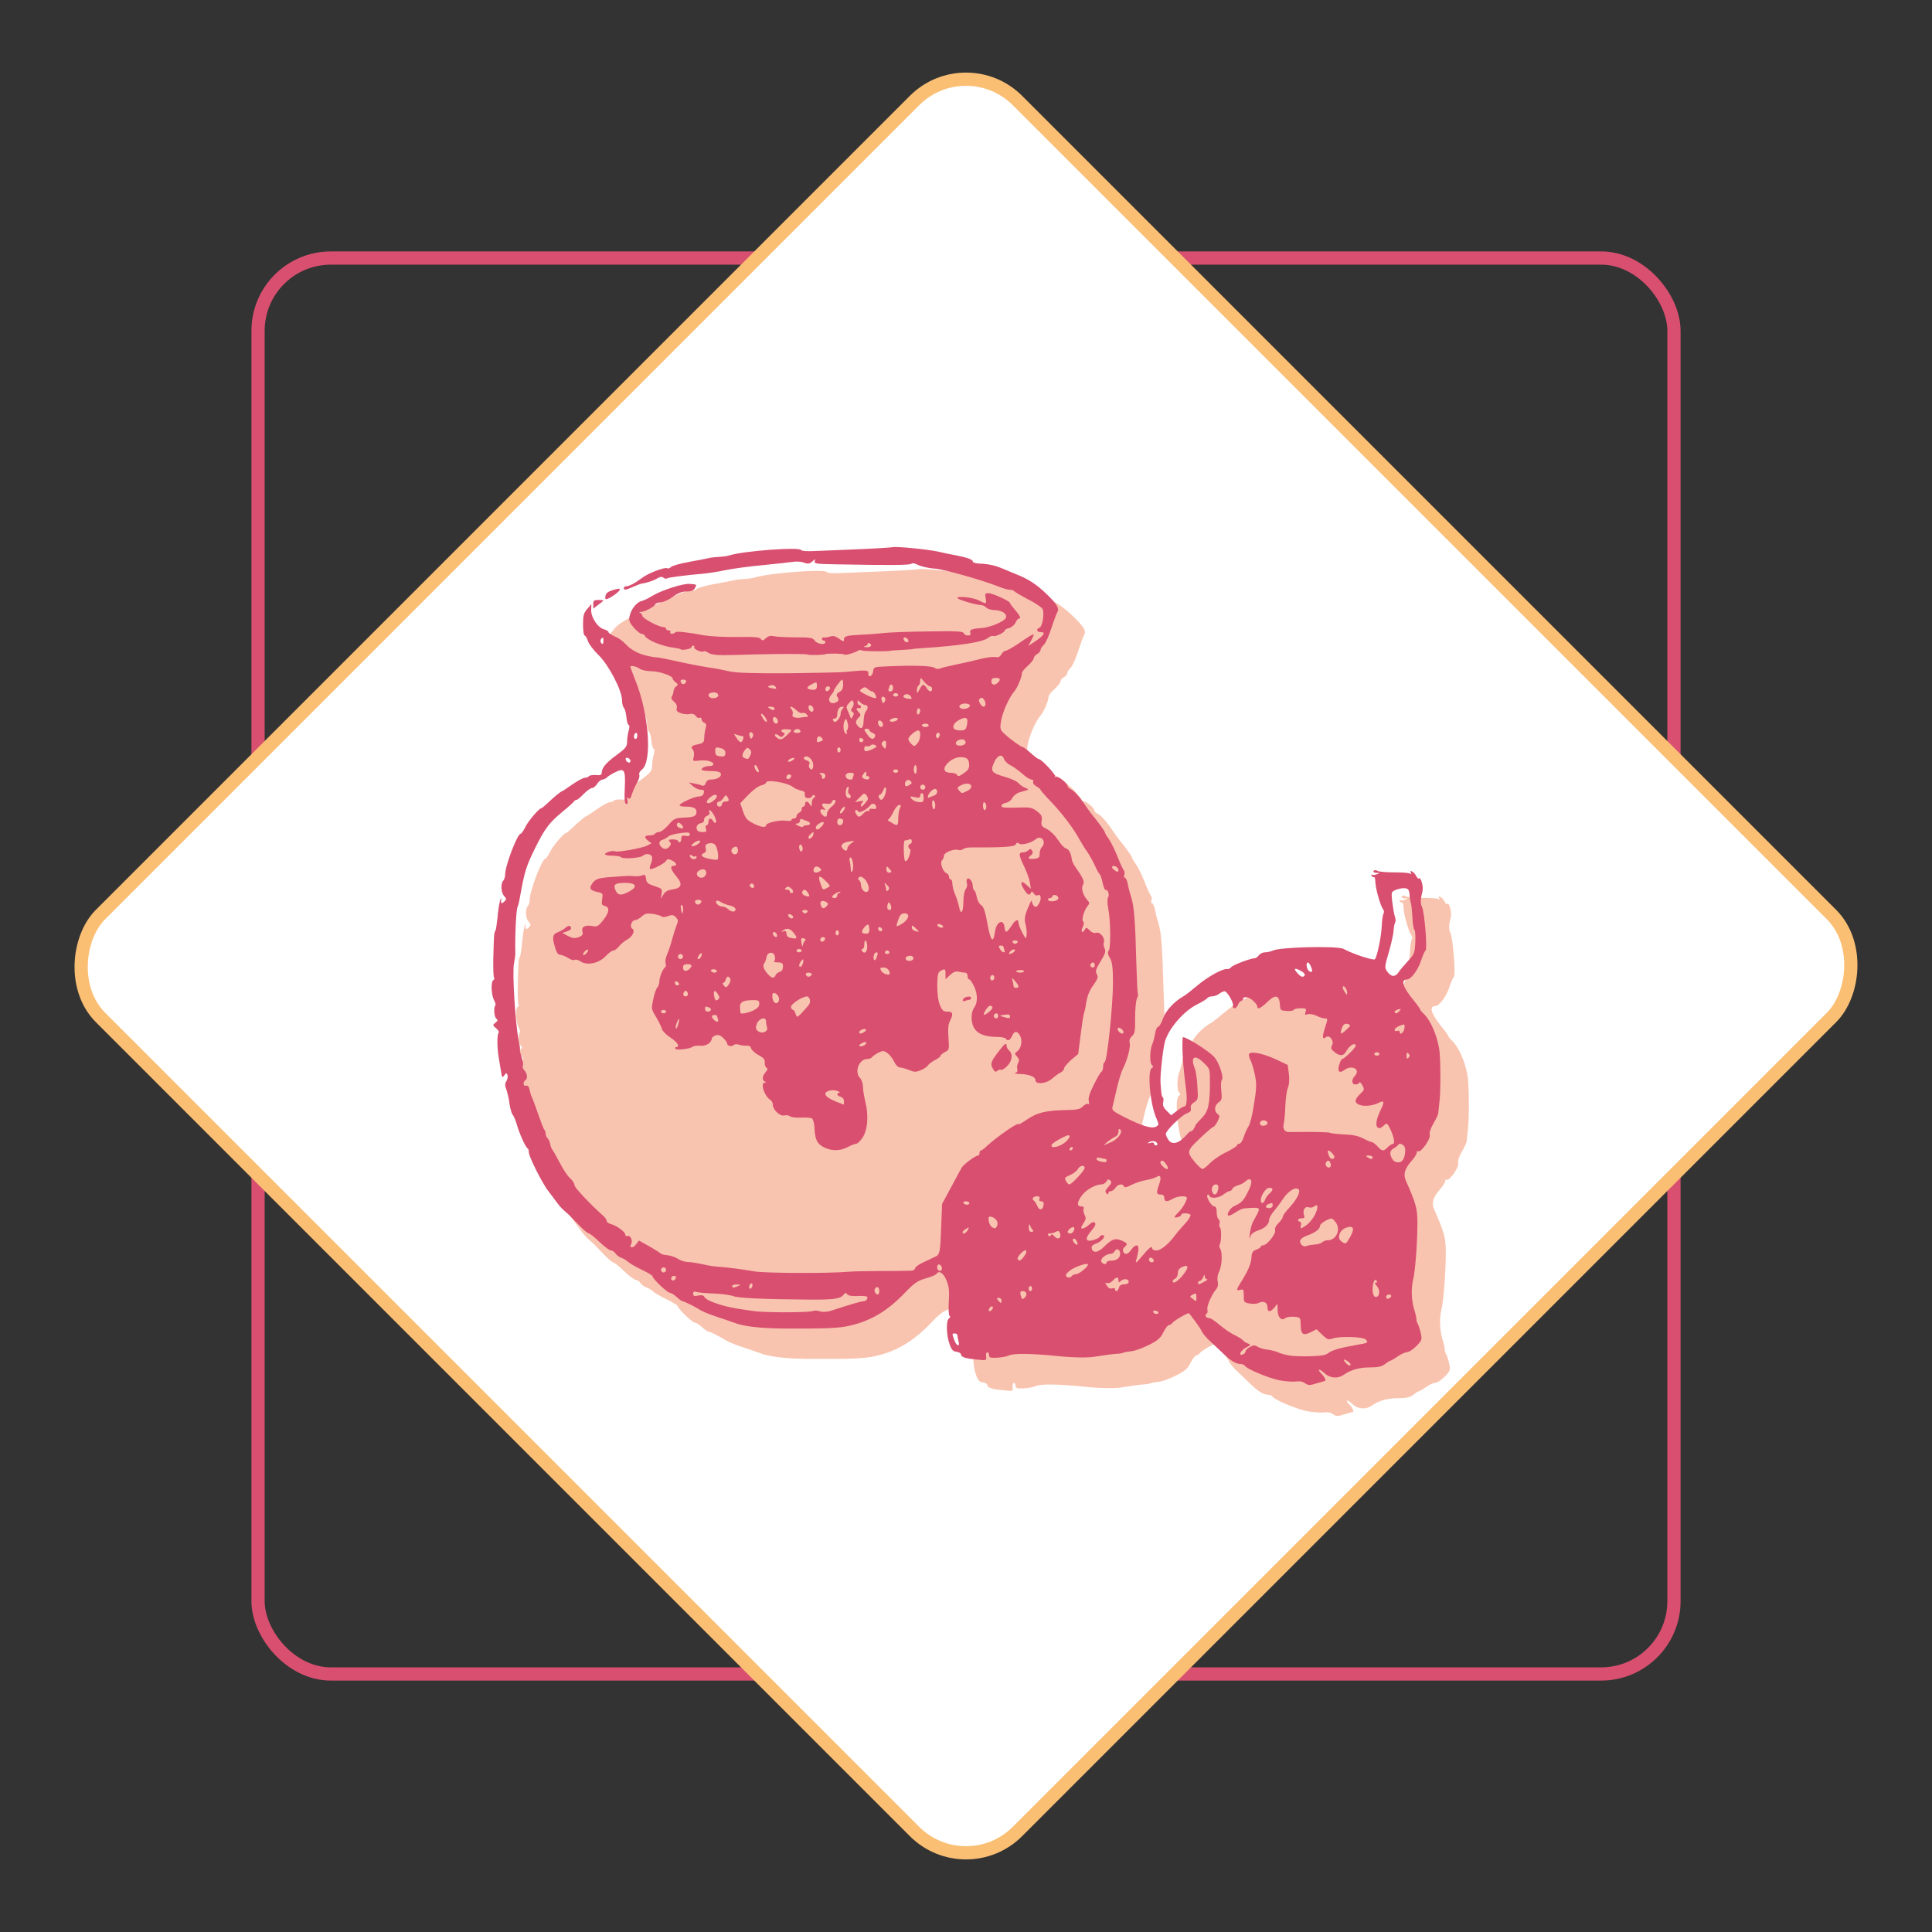
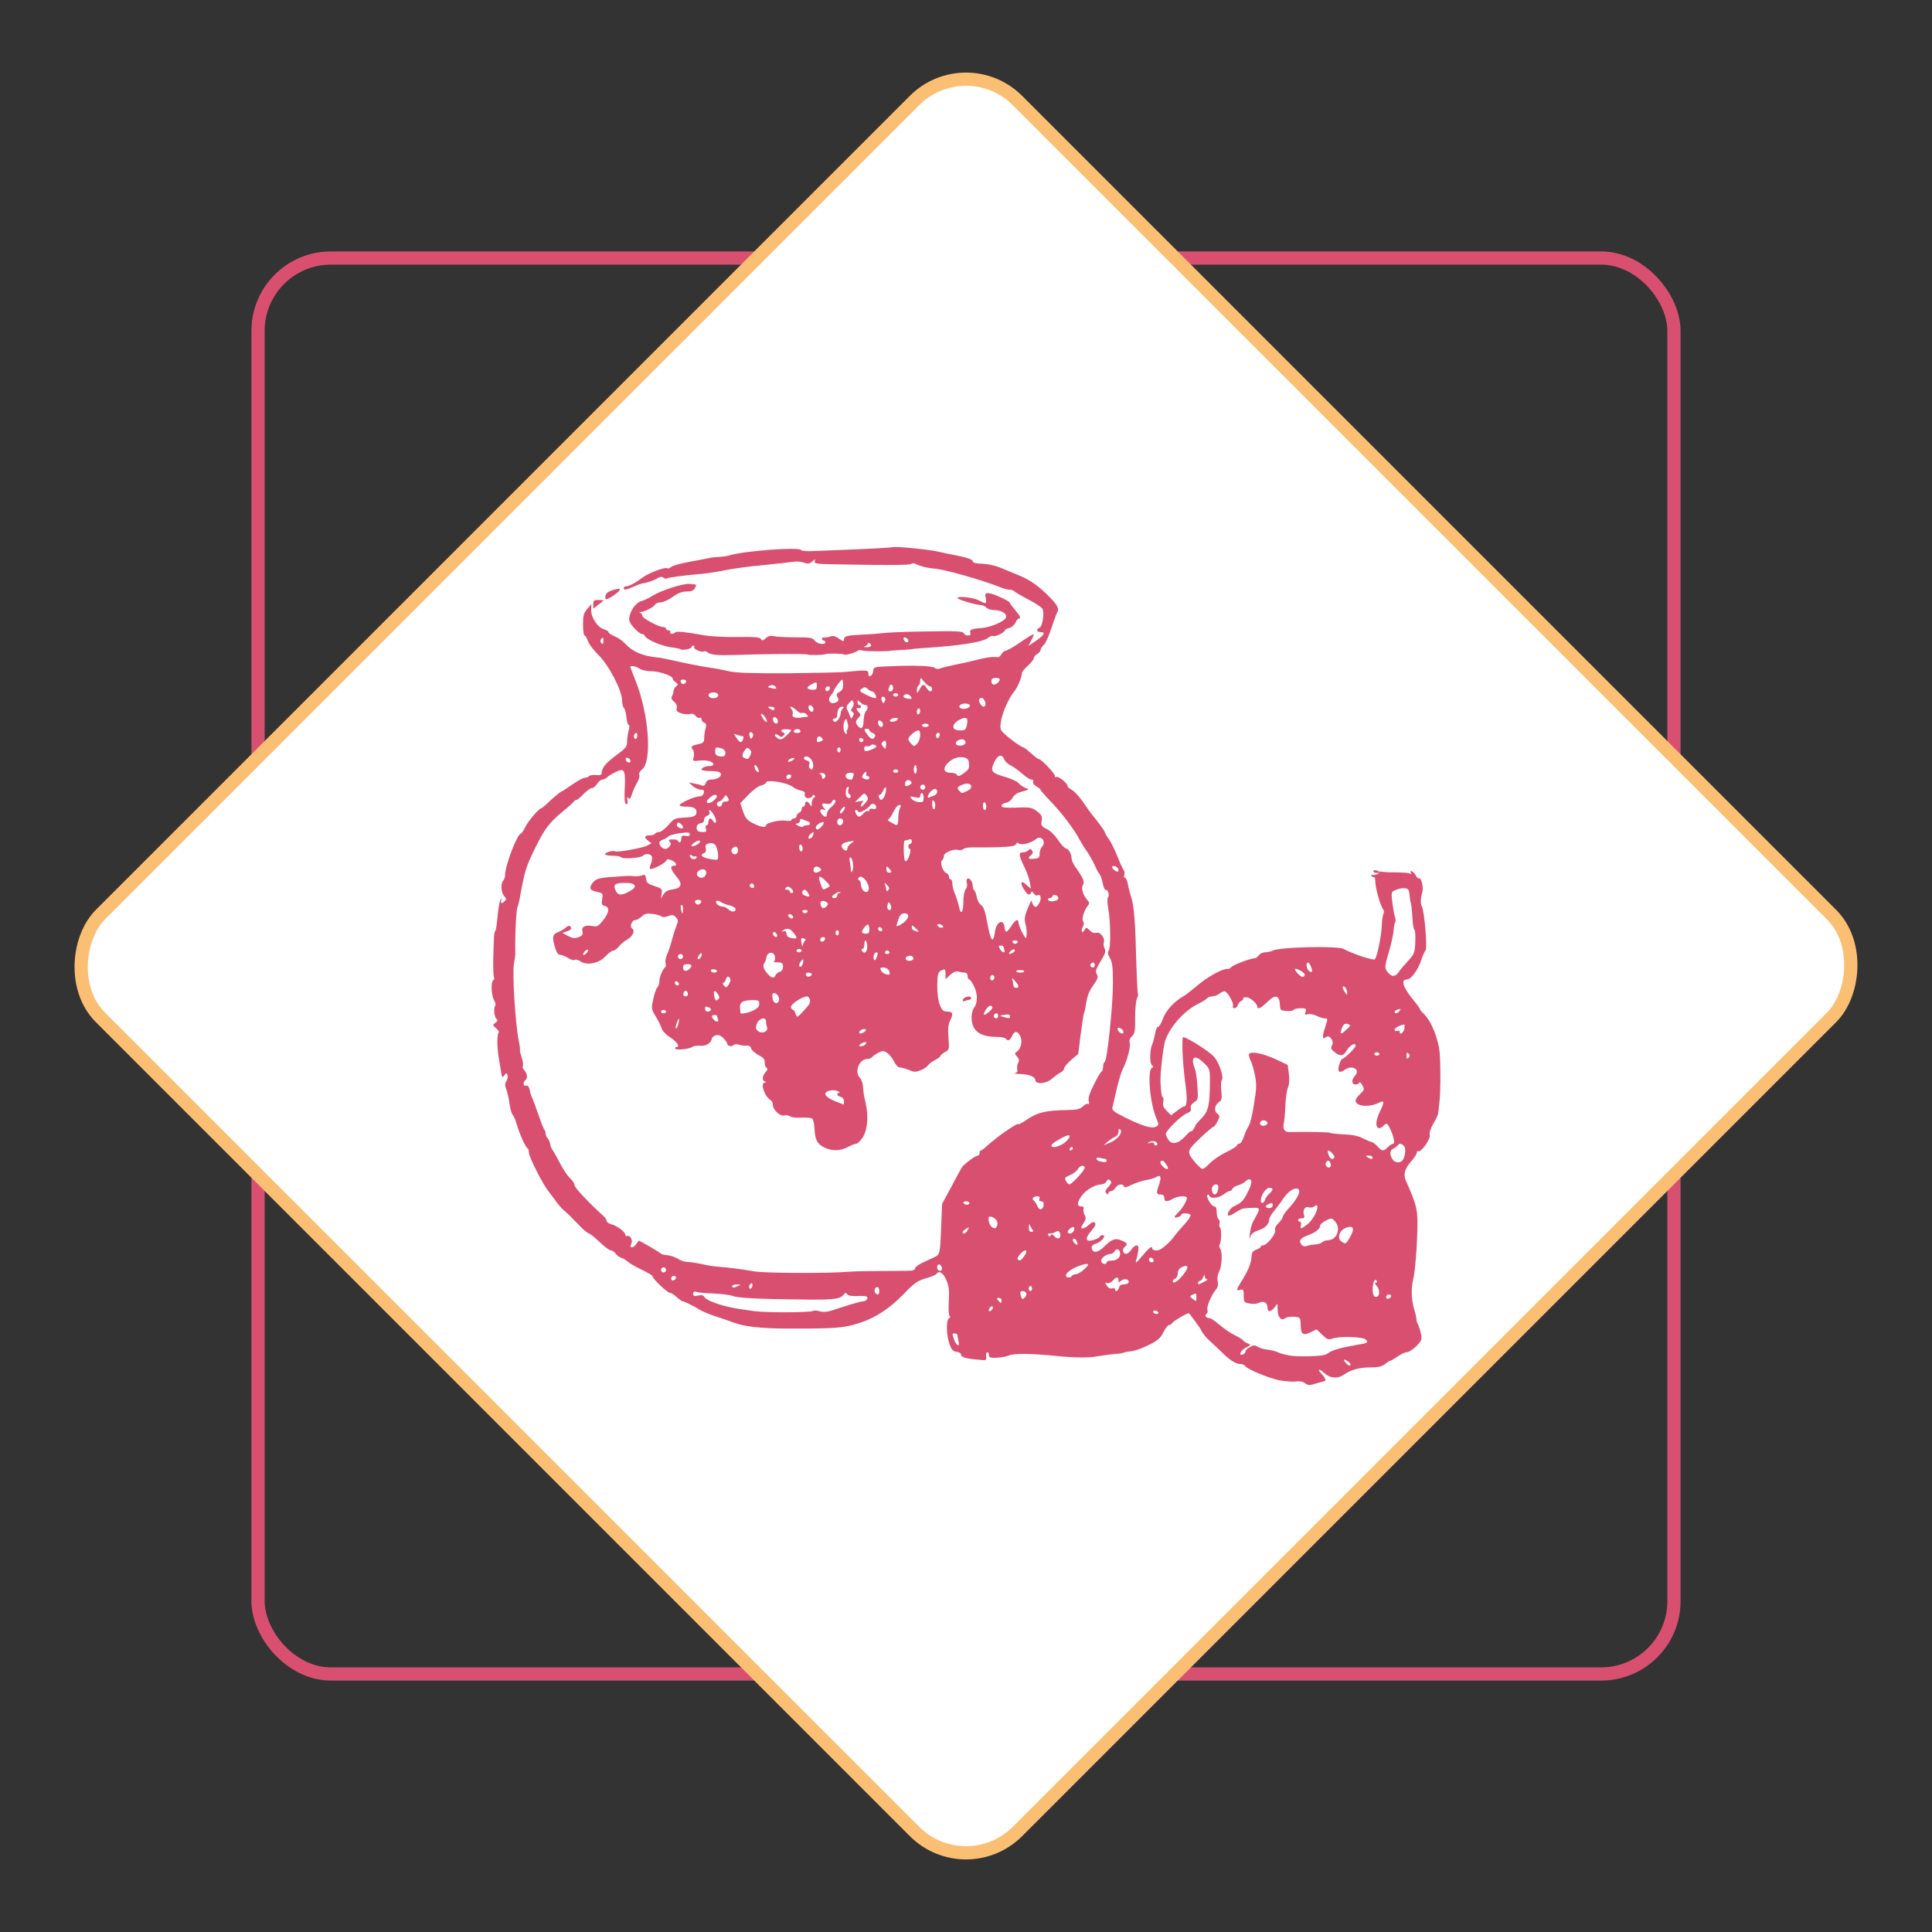
<svg xmlns="http://www.w3.org/2000/svg" width="146" height="146" viewBox="0 0 146 146" fill="none">
  <rect x="0" y="0" width="146" height="146" fill="#333333" stroke="none" />
  <rect x="19.5" y="19.5" width="107" height="107" rx="5.5" stroke="#D94F70" />
  <rect x="73" y="3.707" width="97.995" height="97.995" rx="5.5" transform="rotate(45 73 3.707)" fill="white" stroke="#FBBF74" />
  <g clip-path="url(#clip0_4375_130348)">
-     <path d="M110.951 81.722C110.875 80.585 110.294 79.147 109.689 78.605V78.6C109.558 78.484 109.456 78.355 109.456 78.302C109.456 78.263 109.2 77.902 108.891 77.525C108.132 76.58 107.978 76.025 108.48 76.025C108.763 76.025 109.315 75.287 109.535 74.576C109.663 74.202 109.804 73.865 109.87 73.826C110.024 73.71 109.794 70.85 109.6 70.474C109.472 70.242 109.485 69.879 109.64 69.297C109.729 68.947 109.511 68.159 109.37 68.315C109.331 68.354 109.229 68.262 109.15 68.107C109.074 67.951 108.93 67.809 108.828 67.77C108.713 67.73 108.687 67.77 108.752 67.872C108.828 67.988 108.805 68.015 108.687 67.938C108.611 67.886 108.069 67.849 107.491 67.849C106.913 67.849 106.348 67.809 106.23 67.733C106.088 67.656 105.973 67.667 105.921 67.746C105.882 67.822 105.973 67.875 106.141 67.888C106.423 67.888 106.423 67.901 106.18 67.991C106.039 68.057 105.871 68.067 105.808 68.03C105.746 67.994 105.733 68.03 105.782 68.12C105.835 68.196 105.924 68.236 105.963 68.21C106.015 68.183 106.065 68.365 106.065 68.623C106.091 69.128 106.45 70.408 106.656 70.679C106.732 70.769 106.732 70.911 106.683 71.003C106.63 71.079 106.567 71.482 106.554 71.883C106.528 72.709 106.193 74.316 106.028 74.484C105.913 74.6 104.293 74.058 103.65 73.694C103.213 73.449 98.764 73.552 98.288 73.823C98.146 73.889 97.89 73.952 97.709 73.952C97.529 73.952 97.312 74.055 97.22 74.184C97.131 74.3 97 74.405 96.924 74.405C96.615 74.405 95.239 74.924 95.124 75.09C95.048 75.179 94.93 75.245 94.867 75.232C94.532 75.156 93.35 75.801 92.515 76.525C92.13 76.849 91.704 77.186 91.562 77.275C90.817 77.689 90.173 78.389 89.956 78.995C89.827 79.358 89.66 79.642 89.584 79.642C89.495 79.642 89.39 79.887 89.341 80.198C89.288 80.496 89.199 80.832 89.147 80.935C88.953 81.335 88.917 82.37 89.095 82.552C89.223 82.668 89.223 82.747 89.121 82.773C88.736 82.902 88.953 85.53 89.456 86.654C89.649 87.12 89.649 87.147 89.403 87.276C89.082 87.444 88.336 87.21 86.986 86.525C86.2 86.125 86.059 86.007 86.112 85.788C86.151 85.646 86.292 85.024 86.433 84.403C86.575 83.782 86.781 83.097 86.897 82.863C87.231 82.228 87.501 81.193 87.422 80.869C87.37 80.674 87.436 80.506 87.603 80.351C87.81 80.169 87.846 79.95 87.833 78.929C87.833 78.268 87.899 77.623 87.975 77.481C88.04 77.338 88.077 77.196 88.05 77.157C88.011 77.13 87.962 76.032 87.922 74.711C87.846 71.593 87.755 70.416 87.538 69.755C87.449 69.471 87.318 69.005 87.281 68.747C87.229 68.475 87.127 68.254 87.061 68.254C86.986 68.254 86.972 68.165 87.009 68.046C87.061 67.93 87.035 67.762 86.97 67.683C86.904 67.606 86.687 67.14 86.493 66.635C86.3 66.142 86.004 65.547 85.85 65.316C85.682 65.094 85.541 64.863 85.541 64.797C85.541 64.707 84.976 63.931 84.513 63.375C84.447 63.299 84.151 62.883 83.869 62.456C83.573 62.043 83.201 61.629 83.034 61.55C82.853 61.461 82.712 61.342 82.712 61.266C82.712 61.045 82.019 60.489 81.838 60.555C81.749 60.595 81.697 60.568 81.749 60.502C81.815 60.373 80.721 59.196 80.527 59.196C80.462 59.196 80.192 58.988 79.923 58.743C79.653 58.499 79.383 58.291 79.331 58.291C79.203 58.291 78.405 57.722 77.918 57.269C77.596 56.971 77.57 56.882 77.649 56.35C77.737 55.689 78.266 54.486 78.651 54.046C78.894 53.762 79.242 52.945 79.242 52.624C79.242 52.535 79.449 52.287 79.692 52.069C79.936 51.85 80.142 51.589 80.142 51.487C80.142 51.397 80.258 51.255 80.399 51.176C80.54 51.1 80.655 50.955 80.655 50.865C80.655 50.776 80.77 50.594 80.899 50.478C81.04 50.349 81.296 49.78 81.477 49.199C81.671 48.617 81.875 48.048 81.94 47.956C82.095 47.684 81.888 47.347 81.118 46.597C80.349 45.847 79.729 45.446 78.818 45.083C78.457 44.941 77.984 44.733 77.764 44.643C77.225 44.412 76.696 44.293 76.065 44.269C75.73 44.256 75.513 44.193 75.513 44.101C75.513 43.946 75.037 43.79 74.1 43.608C73.857 43.569 73.302 43.453 72.878 43.35C72.132 43.182 69.665 42.937 69.406 43.013C69.264 43.053 67.657 43.142 65.614 43.221C64.868 43.248 63.879 43.287 63.402 43.311C62.913 43.337 62.515 43.298 62.489 43.235C62.4 42.977 58.106 43.3 57.064 43.635C56.923 43.688 56.575 43.737 56.292 43.751C56.01 43.764 55.636 43.803 55.458 43.853C55.277 43.893 54.623 44.022 53.979 44.138C53.349 44.254 52.731 44.422 52.616 44.525C52.501 44.627 52.386 44.667 52.333 44.627C52.223 44.517 51.279 44.849 50.706 45.172C49.876 45.538 47.078 46.784 46.513 47.411C46.445 47.487 46.39 47.561 46.343 47.632L46.26 47.729C45.99 48.04 45.938 48.222 45.938 48.933C45.938 49.386 45.99 49.759 46.053 49.759C46.115 49.759 46.233 49.954 46.309 50.186C46.385 50.418 46.746 50.897 47.107 51.247C47.879 51.998 48.895 53.964 48.895 54.688C48.895 54.933 48.96 55.207 49.036 55.284C49.112 55.36 49.203 55.684 49.23 55.995C49.256 56.305 49.332 56.563 49.397 56.59C49.473 56.616 49.473 56.798 49.397 57.042C49.332 57.274 49.282 57.651 49.282 57.869C49.282 58.243 49.18 58.375 48.484 58.891C47.673 59.486 47.366 59.86 47.353 60.25C47.353 60.405 47.251 60.458 46.903 60.418C46.66 60.405 46.427 60.444 46.377 60.508C46.338 60.574 46.21 60.623 46.081 60.623C45.953 60.623 45.529 60.855 45.118 61.142C44.721 61.427 44.36 61.661 44.334 61.661C44.258 61.661 43.677 62.14 43.203 62.606C42.996 62.801 42.805 62.956 42.766 62.956C42.599 62.956 41.737 63.978 41.544 64.418C41.416 64.676 41.261 64.897 41.209 64.897C40.953 64.897 40.026 67.343 40.026 68.015C40.026 68.196 39.961 68.402 39.885 68.481C39.678 68.689 39.704 69.4 39.95 69.658C40.144 69.889 40.144 69.916 39.911 70.124C39.757 70.263 39.694 70.216 39.717 69.981C39.741 69.747 39.717 69.758 39.641 70.008C39.576 70.229 39.487 70.798 39.448 71.288C39.395 71.793 39.333 72.257 39.28 72.322C39.178 72.478 39.178 72.594 39.126 74.431C39.113 75.156 39.139 75.803 39.178 75.88C39.231 75.945 39.204 76.035 39.126 76.088C38.932 76.204 38.971 77.201 39.178 77.602C39.28 77.797 39.333 77.976 39.28 78.015C39.139 78.157 39.191 78.895 39.356 79.024C39.484 79.126 39.471 79.205 39.291 79.334C39.071 79.503 39.071 79.529 39.343 79.761C39.498 79.89 39.587 80.045 39.537 80.085C39.408 80.214 39.408 81.159 39.524 81.909C39.589 82.273 39.665 82.789 39.717 83.073C39.783 83.526 39.806 83.566 39.961 83.358C40.102 83.15 40.128 83.15 40.204 83.331C40.243 83.447 40.204 83.642 40.128 83.784C40 83.979 40 84.134 40.128 84.469C40.204 84.701 40.322 85.18 40.358 85.53C40.411 85.893 40.513 86.267 40.602 86.37C40.691 86.473 40.832 86.823 40.924 87.147C41.104 87.794 41.581 88.866 41.735 88.932C41.787 88.958 41.824 89.087 41.824 89.23C41.824 89.58 42.905 91.726 43.355 92.257C43.47 92.4 43.703 92.724 43.881 92.969C44.048 93.213 44.331 93.537 44.498 93.679C44.807 93.937 44.948 94.08 45.783 94.949C46.04 95.207 46.309 95.428 46.388 95.428C46.453 95.428 46.825 95.725 47.186 96.076C47.557 96.439 47.945 96.723 48.047 96.723C48.149 96.723 48.316 96.826 48.408 96.968C48.497 97.097 48.691 97.239 48.845 97.292C48.986 97.332 49.217 97.474 49.36 97.603C49.489 97.719 49.965 98.003 50.415 98.211C50.852 98.419 51.213 98.638 51.213 98.703C51.213 98.885 52.331 99.959 52.524 99.959C52.613 99.959 52.846 100.102 53.04 100.283C53.233 100.465 53.438 100.607 53.49 100.607C53.631 100.62 54.416 101.007 54.814 101.268C54.995 101.384 55.547 101.618 56.036 101.774C56.538 101.942 57.143 102.147 57.386 102.24C58.145 102.537 59.404 102.679 61.243 102.692C64.368 102.706 65.383 102.666 66.181 102.471C67.775 102.108 69.05 101.347 70.387 99.936C71.08 99.212 71.326 99.043 71.944 98.861C72.355 98.746 72.716 98.59 72.755 98.524C72.949 98.227 73.281 98.435 73.514 99.004C73.708 99.47 73.744 99.807 73.695 100.62C73.655 101.202 73.681 101.681 73.76 101.734C73.825 101.774 73.799 101.85 73.708 101.916C73.477 102.058 73.501 103.209 73.76 103.909C73.901 104.309 74.016 104.438 74.275 104.465C74.469 104.491 74.624 104.58 74.624 104.686C74.624 104.881 75.021 104.996 75.961 105.073C76.539 105.139 76.565 105.125 76.526 104.815C76.5 104.646 76.539 104.504 76.615 104.504C76.68 104.491 76.743 104.594 76.743 104.725C76.743 104.907 76.845 104.946 77.361 104.92C77.709 104.894 78.08 104.831 78.209 104.765C78.57 104.57 79.894 104.583 82.079 104.804C83.209 104.92 84.343 104.933 84.842 104.831C85.368 104.741 86.232 104.623 86.577 104.609C86.679 104.609 86.86 104.57 86.962 104.533C87.064 104.48 87.347 104.443 87.593 104.417C87.836 104.391 88.404 104.185 88.864 103.951C89.558 103.601 89.765 103.422 89.971 102.982C90.126 102.685 90.306 102.44 90.395 102.427C90.484 102.427 90.602 102.35 90.652 102.271C90.741 102.116 91.746 101.521 91.9 101.521C91.965 101.521 92.876 102.79 92.876 102.879C92.876 102.956 93.287 103.461 93.507 103.643C93.596 103.719 93.97 104.083 94.341 104.433C95.035 105.131 95.472 105.402 95.846 105.402C95.974 105.402 96.116 105.468 96.168 105.544C96.322 105.789 97.929 106.463 98.777 106.645C99.227 106.721 99.792 106.774 100.025 106.734C100.282 106.695 100.541 106.734 100.719 106.863C100.975 107.045 101.08 107.045 101.606 106.876C101.928 106.787 102.21 106.695 102.236 106.695C102.352 106.695 102.223 106.397 101.993 106.166C101.608 105.778 101.786 105.713 102.2 106.1C102.624 106.5 103.215 106.539 103.678 106.216C104.194 105.842 104.848 105.66 105.683 105.66C106.274 105.66 106.557 105.594 106.8 105.402C106.981 105.26 107.161 105.144 107.211 105.144C107.25 105.144 107.507 105.002 107.763 104.82C108.02 104.638 108.342 104.496 108.47 104.496C108.611 104.496 108.92 104.288 109.163 104.043C109.574 103.63 109.613 103.538 109.524 103.111C109.472 102.84 109.37 102.503 109.294 102.361C109.218 102.219 109.166 102.05 109.179 101.997C109.192 101.932 109.127 101.597 109.012 101.234C108.792 100.483 108.768 99.604 108.936 98.93C109.09 98.348 109.257 96.07 109.257 94.648C109.257 93.535 109.155 93.161 108.37 91.375C108.164 90.909 108.305 90.457 108.834 89.861C109.04 89.63 109.205 89.356 109.205 89.266C109.205 89.164 109.257 89.111 109.32 89.15C109.514 89.279 110.273 88.205 110.194 87.908C110.142 87.739 110.26 87.402 110.464 87.041C110.658 86.718 110.825 86.357 110.835 86.251C110.849 86.149 110.888 85.772 110.924 85.412C111.013 84.714 111.026 82.863 110.951 81.725V81.722Z" fill="#F9C4AF" />
-   </g>
+     </g>
  <path d="M107.542 76.562C107.415 76.447 107.313 76.319 107.313 76.267C107.313 76.228 107.058 75.871 106.75 75.499C105.995 74.563 105.841 74.014 106.341 74.014C106.623 74.014 107.172 73.284 107.391 72.581C107.519 72.211 107.66 71.877 107.725 71.838C107.879 71.724 107.649 68.894 107.456 68.522C107.329 68.292 107.342 67.933 107.496 67.357C107.584 67.01 107.368 66.231 107.227 66.385C107.188 66.424 107.086 66.333 107.008 66.179C106.933 66.026 106.789 65.885 106.688 65.846C106.573 65.807 106.547 65.846 106.612 65.947C106.688 66.062 106.664 66.088 106.547 66.013C106.471 65.96 105.932 65.924 105.356 65.924C104.78 65.924 104.217 65.885 104.1 65.809C103.959 65.734 103.845 65.744 103.793 65.822C103.754 65.898 103.845 65.95 104.011 65.963C104.293 65.963 104.293 65.976 104.051 66.065C103.91 66.13 103.743 66.14 103.681 66.104C103.618 66.067 103.605 66.104 103.654 66.192C103.707 66.268 103.795 66.307 103.834 66.281C103.886 66.255 103.936 66.435 103.936 66.69C103.962 67.19 104.319 68.456 104.525 68.725C104.6 68.813 104.6 68.954 104.551 69.045C104.499 69.121 104.436 69.519 104.423 69.915C104.397 70.733 104.064 72.323 103.899 72.49C103.785 72.604 102.172 72.067 101.531 71.708C101.095 71.466 96.665 71.567 96.191 71.835C96.05 71.901 95.795 71.963 95.615 71.963C95.435 71.963 95.219 72.065 95.128 72.192C95.039 72.307 94.909 72.411 94.834 72.411C94.526 72.411 93.155 72.925 93.041 73.089C92.965 73.177 92.848 73.242 92.785 73.229C92.452 73.154 91.274 73.792 90.442 74.509C90.059 74.829 89.635 75.163 89.494 75.251C88.751 75.66 88.11 76.353 87.894 76.952C87.766 77.312 87.6 77.593 87.524 77.593C87.435 77.593 87.331 77.836 87.282 78.143C87.229 78.438 87.141 78.771 87.089 78.873C86.896 79.269 86.859 80.293 87.037 80.472C87.164 80.587 87.164 80.665 87.063 80.691C86.68 80.819 86.896 83.419 87.396 84.531C87.589 84.993 87.589 85.019 87.344 85.146C87.024 85.313 86.281 85.081 84.936 84.404C84.154 84.008 84.014 83.891 84.066 83.674C84.105 83.534 84.246 82.919 84.386 82.304C84.527 81.689 84.733 81.012 84.848 80.78C85.181 80.152 85.45 79.128 85.371 78.808C85.319 78.615 85.384 78.448 85.551 78.294C85.757 78.114 85.794 77.898 85.781 76.887C85.781 76.233 85.846 75.595 85.921 75.454C85.986 75.314 86.023 75.173 85.997 75.134C85.958 75.108 85.908 74.021 85.869 72.713C85.794 69.629 85.702 68.464 85.486 67.81C85.397 67.529 85.267 67.068 85.231 66.812C85.179 66.544 85.077 66.325 85.012 66.325C84.936 66.325 84.923 66.237 84.96 66.119C85.012 66.005 84.986 65.838 84.921 65.76C84.855 65.684 84.639 65.223 84.446 64.723C84.254 64.236 83.959 63.647 83.805 63.418C83.638 63.199 83.498 62.969 83.498 62.904C83.498 62.816 82.935 62.047 82.474 61.497C82.409 61.422 82.114 61.01 81.833 60.588C81.538 60.179 81.168 59.77 81.001 59.692C80.822 59.603 80.681 59.486 80.681 59.41C80.681 59.192 79.99 58.642 79.81 58.707C79.722 58.746 79.67 58.72 79.722 58.655C79.787 58.527 78.698 57.363 78.505 57.363C78.44 57.363 78.171 57.157 77.903 56.915C77.635 56.672 77.366 56.467 77.314 56.467C77.186 56.467 76.391 55.904 75.907 55.456C75.586 55.161 75.56 55.073 75.638 54.546C75.727 53.892 76.253 52.702 76.636 52.267C76.879 51.985 77.225 51.178 77.225 50.86C77.225 50.771 77.431 50.526 77.674 50.31C77.916 50.094 78.122 49.836 78.122 49.734C78.122 49.646 78.236 49.505 78.377 49.427C78.518 49.351 78.632 49.208 78.632 49.119C78.632 49.031 78.747 48.851 78.875 48.736C79.016 48.609 79.271 48.046 79.451 47.47C79.644 46.894 79.847 46.332 79.912 46.24C80.066 45.972 79.86 45.639 79.094 44.896C78.328 44.154 77.71 43.758 76.803 43.398C76.444 43.257 75.972 43.051 75.753 42.963C75.216 42.734 74.69 42.616 74.062 42.593C73.728 42.58 73.512 42.517 73.512 42.426C73.512 42.273 73.038 42.119 72.105 41.939C71.862 41.9 71.31 41.785 70.888 41.684C70.145 41.517 67.688 41.275 67.43 41.35C67.289 41.389 65.689 41.478 63.654 41.556C62.911 41.582 61.926 41.621 61.452 41.645C60.965 41.671 60.568 41.632 60.542 41.569C60.454 41.314 56.177 41.634 55.14 41.965C55 42.017 54.653 42.067 54.371 42.08C54.09 42.093 53.717 42.132 53.54 42.181C53.36 42.22 52.709 42.348 52.068 42.463C51.44 42.577 50.825 42.744 50.71 42.846C50.596 42.947 50.481 42.986 50.429 42.947C50.301 42.82 49.022 43.294 48.547 43.651C47.984 44.073 47.549 44.305 47.317 44.305C47.216 44.305 47.138 44.37 47.138 44.432C47.138 44.612 47.291 44.599 47.854 44.344C48.136 44.216 48.417 44.114 48.482 44.101C48.842 44.062 49.418 43.872 49.673 43.705C49.892 43.578 50.02 43.565 50.134 43.653C50.223 43.729 50.34 43.755 50.377 43.718C50.452 43.643 51.823 43.463 53.181 43.349C53.577 43.309 54.319 43.195 54.846 43.08C55.359 42.978 56.613 42.799 57.637 42.71C58.661 42.608 59.698 42.491 59.94 42.455C60.196 42.416 60.568 42.442 60.759 42.52C61.066 42.635 61.168 42.608 61.387 42.431C61.616 42.226 61.642 42.226 61.566 42.405C61.501 42.598 61.694 42.624 63.307 42.648C67.237 42.723 68.709 42.713 68.863 42.608C68.939 42.543 69.118 42.556 69.246 42.635C69.528 42.788 70.129 42.942 70.63 42.968C71.346 43.02 74.15 43.812 75.456 44.325C75.79 44.466 76.173 44.568 76.313 44.568C76.454 44.568 76.595 44.62 76.634 44.669C76.673 44.721 77.134 45.003 77.671 45.284C78.208 45.553 78.708 45.886 78.784 46.014C78.937 46.321 78.784 47.345 78.554 47.434C78.286 47.535 78.335 47.767 78.63 47.767C79.039 47.767 78.924 47.986 78.296 48.421L77.707 48.817L77.913 48.434C78.028 48.215 78.119 47.999 78.119 47.96C78.119 47.871 77.749 48.088 76.863 48.703C76.467 48.958 76.081 49.177 75.993 49.177C75.904 49.177 75.763 49.291 75.672 49.445C75.571 49.638 75.443 49.7 75.224 49.651C75.057 49.625 74.583 49.677 74.174 49.779C73.778 49.88 72.97 50.073 72.381 50.188C71.138 50.469 71.318 50.417 71.036 50.521C70.922 50.573 70.742 50.56 70.653 50.482C70.447 50.315 69.181 50.263 67.107 50.354C66.03 50.393 66.017 50.406 65.981 50.75C65.929 51.12 65.585 51.251 65.621 50.878C65.634 50.636 65.454 50.623 64.034 50.763C63.651 50.815 61.666 50.852 59.617 50.878C56.889 50.891 55.7 50.852 55.135 50.737C54.713 50.636 54.046 50.508 53.663 50.456C52.831 50.328 51.984 50.161 50.846 49.906C50.385 49.805 49.923 49.713 49.822 49.7C48.618 49.599 47.836 49.278 47.237 48.637C47.057 48.431 46.7 48.189 46.442 48.088C46.186 47.973 45.98 47.832 45.98 47.767C45.98 47.702 45.84 47.613 45.66 47.561C45.186 47.447 44.662 46.665 44.675 46.115L44.688 45.654L44.38 46.014C44.112 46.321 44.06 46.501 44.06 47.204C44.06 47.653 44.112 48.023 44.175 48.023C44.237 48.023 44.354 48.215 44.43 48.445C44.506 48.674 44.865 49.148 45.225 49.495C45.993 50.237 47.005 52.183 47.005 52.9C47.005 53.142 47.07 53.413 47.145 53.489C47.221 53.564 47.312 53.885 47.338 54.192C47.364 54.499 47.44 54.755 47.505 54.781C47.581 54.807 47.581 54.987 47.505 55.229C47.44 55.458 47.39 55.831 47.39 56.047C47.39 56.417 47.289 56.547 46.596 57.058C45.788 57.647 45.483 58.017 45.47 58.402C45.47 58.556 45.368 58.608 45.022 58.569C44.779 58.556 44.547 58.595 44.498 58.658C44.459 58.723 44.331 58.772 44.203 58.772C44.076 58.772 43.653 59.002 43.244 59.285C42.848 59.567 42.489 59.799 42.462 59.799C42.387 59.799 41.808 60.273 41.337 60.734C41.131 60.927 40.941 61.081 40.902 61.081C40.735 61.081 39.877 62.092 39.685 62.527C39.557 62.782 39.403 63.001 39.351 63.001C39.096 63.001 38.173 65.421 38.173 66.085C38.173 66.265 38.108 66.469 38.032 66.547C37.827 66.752 37.853 67.456 38.098 67.711C38.291 67.941 38.291 67.967 38.059 68.172C37.906 68.31 37.841 68.263 37.866 68.032C37.89 67.801 37.865 67.809 37.79 68.058C37.725 68.277 37.636 68.839 37.597 69.324C37.545 69.824 37.483 70.283 37.431 70.348C37.329 70.502 37.329 70.616 37.277 72.435C37.264 73.151 37.29 73.792 37.329 73.868C37.381 73.933 37.355 74.021 37.277 74.073C37.084 74.188 37.123 75.176 37.329 75.572C37.431 75.764 37.483 75.942 37.431 75.981C37.29 76.121 37.342 76.851 37.506 76.978C37.634 77.08 37.621 77.158 37.441 77.286C37.222 77.453 37.222 77.479 37.493 77.708C37.647 77.836 37.735 77.989 37.686 78.028C37.558 78.156 37.558 79.091 37.673 79.834C37.738 80.194 37.814 80.704 37.866 80.986C37.931 81.434 37.954 81.473 38.108 81.267C38.249 81.061 38.275 81.061 38.35 81.241C38.389 81.356 38.35 81.548 38.275 81.689C38.147 81.882 38.147 82.035 38.275 82.366C38.35 82.596 38.468 83.07 38.504 83.416C38.556 83.776 38.658 84.146 38.746 84.248C38.835 84.349 38.976 84.696 39.067 85.016C39.247 85.657 39.721 86.717 39.875 86.782C39.927 86.808 39.964 86.936 39.964 87.077C39.964 87.423 41.04 89.547 41.488 90.073C41.603 90.214 41.834 90.534 42.012 90.776C42.178 91.019 42.46 91.339 42.627 91.48C42.934 91.735 43.075 91.876 43.906 92.736C44.162 92.991 44.43 93.21 44.508 93.21C44.573 93.21 44.943 93.504 45.303 93.851C45.673 94.21 46.059 94.492 46.16 94.492C46.262 94.492 46.429 94.593 46.52 94.734C46.608 94.862 46.801 95.002 46.955 95.055C47.096 95.094 47.325 95.234 47.468 95.362C47.596 95.477 48.07 95.758 48.519 95.964C48.954 96.17 49.313 96.386 49.313 96.451C49.313 96.631 50.426 97.694 50.619 97.694C50.708 97.694 50.94 97.834 51.132 98.014C51.325 98.194 51.529 98.335 51.581 98.335C51.721 98.348 52.503 98.731 52.899 98.989C53.079 99.103 53.629 99.335 54.116 99.489C54.617 99.656 55.218 99.859 55.461 99.95C56.217 100.244 57.47 100.385 59.302 100.398C62.413 100.411 63.425 100.372 64.219 100.179C65.806 99.82 67.075 99.067 68.407 97.67C69.097 96.954 69.343 96.787 69.957 96.607C70.367 96.493 70.726 96.339 70.765 96.274C70.958 95.979 71.289 96.185 71.521 96.748C71.714 97.209 71.75 97.543 71.701 98.348C71.662 98.924 71.688 99.398 71.766 99.45C71.831 99.489 71.805 99.564 71.714 99.629C71.484 99.77 71.508 100.909 71.766 101.602C71.907 101.998 72.021 102.125 72.279 102.152C72.472 102.178 72.626 102.266 72.626 102.37C72.626 102.563 73.022 102.678 73.957 102.753C74.533 102.819 74.559 102.805 74.52 102.498C74.494 102.331 74.533 102.191 74.609 102.191C74.674 102.178 74.737 102.279 74.737 102.409C74.737 102.589 74.838 102.628 75.352 102.602C75.698 102.576 76.068 102.514 76.196 102.449C76.556 102.256 77.874 102.269 80.05 102.488C81.176 102.602 82.304 102.615 82.802 102.514C83.326 102.425 84.186 102.308 84.53 102.295C84.631 102.295 84.811 102.256 84.913 102.219C85.014 102.167 85.296 102.131 85.541 102.105C85.783 102.079 86.349 101.875 86.807 101.643C87.498 101.297 87.704 101.12 87.91 100.685C88.063 100.39 88.243 100.148 88.332 100.135C88.42 100.135 88.538 100.059 88.587 99.981C88.676 99.828 89.676 99.239 89.83 99.239C89.895 99.239 90.802 100.495 90.802 100.583C90.802 100.659 91.211 101.159 91.43 101.339C91.519 101.414 91.891 101.774 92.261 102.12C92.952 102.811 93.387 103.079 93.76 103.079C93.888 103.079 94.028 103.144 94.08 103.22C94.234 103.462 95.834 104.129 96.678 104.309C97.127 104.384 97.689 104.436 97.921 104.397C98.177 104.358 98.435 104.397 98.612 104.525C98.867 104.705 98.972 104.705 99.496 104.538C99.816 104.449 100.097 104.358 100.123 104.358C100.238 104.358 100.11 104.064 99.881 103.835C99.498 103.452 99.675 103.386 100.087 103.769C100.509 104.165 101.098 104.205 101.559 103.884C102.073 103.514 102.724 103.334 103.555 103.334C104.144 103.334 104.426 103.269 104.668 103.079C104.848 102.938 105.028 102.824 105.077 102.824C105.116 102.824 105.372 102.683 105.627 102.503C105.883 102.323 106.203 102.183 106.331 102.183C106.471 102.183 106.779 101.977 107.021 101.735C107.43 101.326 107.47 101.234 107.381 100.812C107.329 100.544 107.227 100.211 107.152 100.07C107.076 99.929 107.024 99.762 107.037 99.71C107.05 99.645 106.985 99.314 106.87 98.955C106.651 98.212 106.628 97.342 106.795 96.675C106.948 96.099 107.115 93.846 107.115 92.439C107.115 91.337 107.013 90.967 106.232 89.2C106.026 88.739 106.167 88.291 106.693 87.702C106.899 87.473 107.063 87.202 107.063 87.113C107.063 87.012 107.115 86.96 107.178 86.999C107.371 87.126 108.126 86.063 108.048 85.769C107.996 85.602 108.113 85.269 108.316 84.912C108.509 84.591 108.676 84.234 108.686 84.13C108.7 84.029 108.739 83.656 108.775 83.299C108.864 82.609 108.877 80.777 108.801 79.652C108.726 78.526 108.147 77.104 107.545 76.567L107.542 76.562ZM45.394 48.528C45.355 48.452 45.381 48.322 45.459 48.247C45.561 48.145 45.6 48.181 45.6 48.387C45.6 48.695 45.535 48.747 45.394 48.528ZM106.135 77.69C106.096 78.023 105.776 78.279 105.776 77.984C105.776 77.896 105.687 77.856 105.583 77.909C105.481 77.948 105.39 77.909 105.39 77.82C105.39 77.731 105.57 77.591 105.786 77.513C106.156 77.372 106.169 77.372 106.133 77.692L106.135 77.69ZM105.393 76.46C105.393 76.395 105.507 76.319 105.661 76.28C105.867 76.228 105.89 76.241 105.763 76.395C105.596 76.601 105.393 76.637 105.393 76.46ZM104.957 71.94C105.15 71.286 105.304 70.543 105.317 70.301C105.33 70.059 105.382 69.788 105.432 69.699C105.484 69.624 105.471 69.418 105.406 69.251C105.354 69.097 105.265 68.597 105.213 68.175C105.124 67.393 105.137 67.393 105.507 67.24C105.713 67.151 106.021 67.099 106.185 67.125C106.414 67.151 106.492 67.253 106.518 67.612C106.531 67.855 106.584 68.149 106.62 68.253C106.659 68.355 106.709 68.842 106.735 69.342C106.761 69.829 106.823 70.251 106.888 70.264C106.941 70.29 106.977 70.7 106.954 71.187C106.914 72.018 106.878 72.109 106.391 72.633C106.109 72.94 105.789 73.31 105.687 73.477C105.432 73.847 105.137 73.836 104.843 73.438C104.624 73.13 104.624 73.078 104.957 71.94ZM104.048 79.519C104.15 79.519 104.241 79.584 104.241 79.646C104.241 79.722 104.152 79.774 104.048 79.774C103.944 79.774 103.855 79.722 103.855 79.646C103.855 79.581 103.944 79.519 104.048 79.519ZM101.486 74.553C101.575 74.451 101.807 74.772 101.807 75.014C101.807 75.233 101.768 75.207 101.578 74.899C101.489 74.746 101.437 74.592 101.489 74.553H101.486ZM101.359 77.831C101.486 77.408 101.627 77.294 101.882 77.395C102.088 77.471 102.075 77.51 101.768 77.791C101.359 78.187 101.254 78.187 101.359 77.831ZM98.836 72.734C98.977 72.734 99.232 73.362 99.131 73.438C99.079 73.464 98.964 73.425 98.888 73.349C98.722 73.183 98.682 72.734 98.836 72.734ZM98.221 73.323C98.617 73.529 98.695 73.683 98.49 73.823C98.414 73.862 98.247 73.758 98.106 73.605C97.737 73.209 97.773 73.104 98.221 73.323ZM89.989 83.745C89.95 83.578 90.028 83.437 90.245 83.296C90.539 83.104 90.552 83.041 90.487 82.106C90.461 81.569 90.372 80.954 90.294 80.761C89.934 79.839 90.281 79.636 90.985 80.339C91.42 80.749 91.433 80.801 91.433 81.71C91.433 83.463 91.318 83.977 90.818 84.487C90.562 84.755 90.356 84.987 90.344 85.024C90.331 85.165 90.036 85.587 90.023 85.485C90.023 85.42 89.83 85.574 89.614 85.819C89.077 86.42 88.577 86.535 88.308 86.152C88.194 85.998 88.102 85.782 88.102 85.691C88.102 85.436 89.28 84.284 89.702 84.13C89.958 84.029 90.036 83.937 89.984 83.747L89.989 83.745ZM88.157 88.031C88.412 88.413 88.17 88.466 87.824 88.096C87.631 87.877 87.644 87.713 87.863 87.713C87.902 87.713 88.043 87.853 88.157 88.033V88.031ZM86.852 86.303C86.966 86.238 87.146 86.215 87.261 86.251C87.49 86.34 87.542 86.558 87.336 86.558C87.271 86.558 87.209 86.493 87.209 86.418C87.209 86.342 87.094 86.316 86.927 86.366C86.685 86.431 86.672 86.418 86.852 86.3V86.303ZM84.306 85.881C84.42 85.842 84.525 85.675 84.525 85.511C84.525 85.305 84.564 85.269 84.665 85.37C84.871 85.576 84.446 86.113 83.949 86.319C83.743 86.407 83.513 86.511 83.435 86.538C83.37 86.577 83.487 86.462 83.691 86.282C83.909 86.115 84.178 85.936 84.306 85.886V85.881ZM83.626 87.713C83.626 87.84 83.472 87.853 83.089 87.752C82.961 87.726 82.859 87.637 82.859 87.559C82.859 87.481 82.987 87.457 83.154 87.507C83.308 87.546 83.474 87.582 83.537 87.582C83.589 87.582 83.626 87.647 83.626 87.71V87.713ZM84.905 77.995C84.905 78.161 84.699 78.135 84.535 77.942C84.459 77.841 84.433 77.724 84.483 77.687C84.571 77.586 84.905 77.828 84.905 77.995ZM84.048 65.489C84.175 65.348 84.522 65.541 84.522 65.757C84.522 65.91 84.419 65.91 84.214 65.757C84.074 65.656 83.996 65.528 84.048 65.489ZM75.24 51.23C75.586 51.23 75.649 51.344 75.406 51.589C75.177 51.819 74.919 51.769 74.919 51.488C74.919 51.295 75.008 51.232 75.24 51.232V51.23ZM74.062 52.777C74.176 52.689 74.268 52.725 74.382 52.905C74.536 53.147 74.497 53.405 74.307 53.405C74.255 53.405 74.14 53.291 74.064 53.163C73.95 52.97 73.95 52.882 74.064 52.78L74.062 52.777ZM74.536 60.971C74.536 61.099 74.484 61.213 74.408 61.213C74.343 61.213 74.281 61.06 74.281 60.88C74.281 60.7 74.333 60.586 74.408 60.638C74.484 60.677 74.536 60.831 74.536 60.971ZM73.064 59.781C72.668 59.973 72.704 59.973 72.514 59.781C72.284 59.551 72.321 59.473 72.733 59.293C73.374 59.038 73.681 59.499 73.066 59.781H73.064ZM72.563 53.278C72.743 53.098 73.332 53.15 73.293 53.343C73.267 53.522 72.806 53.65 72.603 53.522C72.475 53.447 72.462 53.382 72.563 53.28V53.278ZM72.642 54.328C73.064 54.148 73.178 54.288 73.064 54.815C72.988 55.148 72.923 55.198 72.55 55.198C72.308 55.198 72.102 55.122 72.063 55.018C71.974 54.789 72.204 54.518 72.639 54.328H72.642ZM72.537 56.349C72.358 56.349 72.23 56.274 72.23 56.169C72.23 55.94 72.73 55.773 72.894 55.94C73.087 56.133 72.894 56.349 72.535 56.349H72.537ZM71.591 57.694C71.951 57.311 72.449 57.144 72.871 57.245C73.113 57.298 73.204 57.412 73.231 57.72C73.257 58.04 73.191 58.168 72.897 58.384C72.462 58.691 72.41 58.705 72.295 58.525C72.256 58.46 72.04 58.397 71.834 58.397C71.333 58.397 71.219 58.09 71.591 57.694ZM71.193 65.015C71.268 64.939 71.333 64.785 71.333 64.668C71.333 64.426 72.102 64.118 72.41 64.233C72.524 64.272 72.691 64.246 72.78 64.168C72.881 64.092 73.126 64.04 73.329 64.04C75.852 64.053 76.696 63.988 76.761 63.811C76.827 63.67 76.889 63.657 77.004 63.746C77.184 63.9 77.926 63.707 78.283 63.412C78.692 63.066 79.102 63.631 78.732 64.014C78.643 64.09 78.565 64.322 78.565 64.514C78.565 64.809 78.5 64.861 78.156 64.897C77.694 64.95 77.619 64.845 77.926 64.616C78.054 64.514 78.08 64.41 77.992 64.283C77.903 64.129 77.838 64.129 77.71 64.257C77.635 64.332 77.455 64.41 77.34 64.41C76.957 64.41 76.97 64.59 77.366 65.421C77.585 65.856 77.788 66.432 77.827 66.687L77.903 67.162L77.569 66.867C77.16 66.484 77.046 66.674 77.376 67.201C77.645 67.636 77.799 67.714 77.913 67.456C77.952 67.341 78.015 67.354 78.119 67.521C78.195 67.636 78.325 67.701 78.401 67.662C78.643 67.508 78.734 67.891 78.528 68.264C78.375 68.532 78.273 68.584 78.158 68.482C78.07 68.407 77.992 68.253 77.978 68.136C77.978 68.008 77.926 68.047 77.838 68.251C77.429 69.16 77.376 69.428 77.504 69.863C77.569 70.106 77.606 70.465 77.58 70.658C77.541 70.991 77.528 70.991 77.246 70.465C77.092 70.171 76.965 69.837 76.965 69.723C76.965 69.402 76.722 69.504 76.428 69.978C76.068 70.515 75.967 70.541 75.915 70.079C75.839 69.376 75.287 69.644 75.185 70.439C75.057 71.348 74.864 71.129 74.622 69.811C74.455 68.876 74.328 68.519 74.148 68.404C74.02 68.329 73.866 68.058 73.814 67.802C73.775 67.56 73.686 67.315 73.621 67.279C73.556 67.242 73.507 67.073 73.507 66.919C73.507 66.586 73.186 66.242 73.072 66.445C73.032 66.51 73.032 66.651 73.072 66.766C73.111 66.88 73.072 67.073 72.983 67.188C72.881 67.302 72.803 67.701 72.803 68.136C72.803 68.967 72.597 69.199 72.47 68.506C72.417 68.264 72.29 67.841 72.175 67.584C72.06 67.315 71.969 66.956 71.969 66.776C71.969 66.596 71.917 66.455 71.841 66.455C71.776 66.455 71.714 66.367 71.714 66.263C71.714 66.148 71.638 66.033 71.534 65.994C71.253 65.893 71.01 65.187 71.188 65.01L71.193 65.015ZM75.917 76.689C76.199 76.637 76.326 76.663 76.326 76.791C76.326 76.971 76.287 76.984 75.813 76.843C75.505 76.754 75.505 76.741 75.915 76.689H75.917ZM75.56 71.71C75.445 71.505 75.459 71.455 75.625 71.455C75.727 71.455 75.818 71.481 75.818 71.507C75.818 71.533 75.857 71.648 75.894 71.763C76.008 72.057 75.727 72.018 75.56 71.71ZM76.365 71.877C76.48 71.763 76.621 71.71 76.673 71.763C76.725 71.815 76.686 71.903 76.584 71.968C76.264 72.174 76.136 72.109 76.365 71.88V71.877ZM76.712 71.07C76.866 71.07 76.941 71.135 76.905 71.197C76.866 71.273 76.777 71.325 76.712 71.325C76.647 71.325 76.558 71.273 76.519 71.197C76.48 71.132 76.558 71.07 76.712 71.07ZM76.699 74.131C77.019 74.477 77.046 74.654 76.775 74.654C76.673 74.654 76.582 74.579 76.582 74.475C76.582 74.371 76.543 74.18 76.506 74.053C76.454 73.873 76.493 73.886 76.699 74.128V74.131ZM76.801 73.412C76.761 73.347 76.902 73.31 77.095 73.31C77.288 73.31 77.429 73.349 77.389 73.412C77.364 73.464 77.223 73.5 77.095 73.5C76.967 73.5 76.827 73.461 76.801 73.412ZM74.857 74.014C74.805 73.938 74.817 73.808 74.896 73.732C74.974 73.657 75.049 73.657 75.115 73.758C75.167 73.834 75.154 73.964 75.076 74.04C74.997 74.115 74.922 74.115 74.857 74.014ZM74.778 76.434C74.369 76.781 74.242 76.767 74.432 76.421C74.651 76.038 74.828 75.921 74.969 76.061C75.044 76.137 74.969 76.28 74.776 76.431L74.778 76.434ZM75.315 76.575C75.38 76.575 75.43 76.663 75.43 76.767C75.43 76.96 75.276 77.023 75.135 76.882C75.034 76.781 75.148 76.575 75.315 76.575ZM71.156 69.892C71.271 69.957 71.31 70.046 71.245 70.085C71.18 70.124 71.052 70.111 70.95 70.046C70.695 69.892 70.885 69.738 71.156 69.892ZM70.797 55.427C70.963 55.26 71.091 55.479 70.963 55.695C70.875 55.823 70.836 55.823 70.757 55.708C70.705 55.633 70.718 55.502 70.797 55.427ZM70.721 59.627C70.901 59.741 70.823 60.036 70.606 60.114C70.479 60.153 70.299 60.229 70.21 60.268C70.109 60.32 70.083 60.268 70.145 60.101C70.247 59.82 70.593 59.551 70.721 59.627ZM70.669 60.958C70.656 61.112 70.593 61.187 70.541 61.138C70.476 61.086 70.44 60.896 70.44 60.716C70.44 60.487 70.479 60.434 70.58 60.536C70.656 60.612 70.695 60.804 70.669 60.958ZM68.876 56.222C68.748 56.107 68.647 55.94 68.647 55.852C68.647 55.659 69.16 55.211 69.389 55.198C69.619 55.198 69.582 55.888 69.324 56.182C69.105 56.425 69.082 56.425 68.876 56.222ZM69.246 58.371C69.211 58.508 69.16 58.508 69.092 58.371C69.04 58.243 69.04 58.038 69.092 57.923C69.16 57.777 69.211 57.777 69.246 57.923C69.285 58.038 69.285 58.243 69.246 58.371ZM68.811 59.025C68.925 59.14 68.912 59.205 68.772 59.293C68.503 59.473 68.389 59.447 68.389 59.241C68.389 58.973 68.644 58.858 68.811 59.022V59.025ZM68.696 63.441C68.837 63.389 68.902 63.428 68.902 63.569C68.902 63.683 68.85 63.775 68.774 63.775C68.709 63.775 68.647 63.863 68.647 63.967C68.647 64.072 68.699 64.16 68.761 64.16C68.824 64.16 68.814 64.353 68.735 64.608C68.634 64.968 68.441 65.184 68.376 65.03C68.274 64.762 68.274 63.519 68.363 63.519C68.438 63.519 68.582 63.48 68.696 63.444V63.441ZM68.787 72.224C68.915 72.224 69.03 72.312 69.03 72.416C69.03 72.609 68.634 72.685 68.48 72.531C68.352 72.391 68.519 72.224 68.787 72.224ZM68.902 70.085C68.902 69.905 68.941 69.905 69.157 70.111C69.376 70.304 69.491 70.47 69.387 70.418C69.361 70.405 69.246 70.379 69.131 70.343C69.004 70.317 68.902 70.189 68.902 70.087V70.085ZM69.324 60.599C69.171 60.572 68.978 60.471 68.876 60.356C68.735 60.176 68.761 60.163 69.131 60.242C69.452 60.317 69.54 60.294 69.54 60.14C69.54 60.025 69.606 59.934 69.668 59.934C69.822 59.934 69.848 60.536 69.707 60.599C69.642 60.625 69.478 60.625 69.324 60.599ZM69.733 59.679C69.632 59.679 69.54 59.59 69.54 59.486C69.54 59.382 69.629 59.293 69.733 59.293C69.838 59.293 69.926 59.382 69.926 59.486C69.926 59.59 69.838 59.679 69.733 59.679ZM69.671 54.812C69.671 54.747 69.785 54.684 69.926 54.684C70.067 54.684 70.182 54.749 70.182 54.812C70.182 54.888 70.067 54.94 69.926 54.94C69.785 54.94 69.671 54.888 69.671 54.812ZM69.413 51.806C69.488 51.766 69.54 51.6 69.54 51.446C69.554 51.178 69.567 51.178 69.835 51.522C70.002 51.714 70.195 51.868 70.283 51.868C70.372 51.868 70.437 51.957 70.437 52.061C70.437 52.329 70.208 52.303 70.028 51.996C69.809 51.649 69.707 51.675 69.491 52.097C69.311 52.418 69.298 52.418 69.285 52.162C69.285 52.009 69.35 51.842 69.413 51.803V51.806ZM69.413 53.533C69.488 53.533 69.54 53.608 69.54 53.713C69.54 53.817 69.488 53.942 69.413 53.981C69.348 54.02 69.285 53.942 69.285 53.801C69.285 53.648 69.35 53.533 69.413 53.533ZM68.441 52.47C68.543 52.431 68.696 52.483 68.787 52.584C68.967 52.814 68.928 52.853 68.558 52.79C68.225 52.738 68.175 52.572 68.443 52.47H68.441ZM68.363 69.022C68.798 69.022 68.683 69.483 68.17 69.803C67.941 69.957 67.748 70.022 67.748 69.97C67.748 69.918 67.813 69.676 67.901 69.446C68.016 69.126 68.131 69.024 68.363 69.024V69.022ZM67.685 52.381C67.787 52.381 67.878 52.446 67.878 52.509C67.878 52.584 67.789 52.637 67.685 52.637C67.581 52.637 67.492 52.584 67.492 52.509C67.492 52.444 67.581 52.381 67.685 52.381ZM67.685 58.142C67.787 58.142 67.878 58.207 67.878 58.269C67.878 58.345 67.789 58.397 67.685 58.397C67.581 58.397 67.492 58.345 67.492 58.269C67.492 58.204 67.581 58.142 67.685 58.142ZM67.237 54.455C67.237 54.39 67.378 54.301 67.557 54.262C67.763 54.223 67.865 54.262 67.839 54.351C67.787 54.531 67.237 54.619 67.237 54.453V54.455ZM67.161 52.048C67.2 51.933 67.237 51.819 67.237 51.792C67.237 51.766 67.302 51.74 67.365 51.74C67.44 51.74 67.492 51.855 67.492 51.996C67.492 52.149 67.404 52.251 67.286 52.251C67.146 52.251 67.107 52.186 67.159 52.045L67.161 52.048ZM67.185 61.88C67.25 61.828 67.414 61.573 67.531 61.318C67.659 61.049 67.852 60.831 67.954 60.831C68.094 60.831 68.107 60.883 68.006 61.073C67.941 61.213 67.878 61.56 67.878 61.841C67.878 62.404 67.826 62.443 67.43 62.201C67.289 62.112 67.148 62.034 67.109 62.008C67.083 61.982 67.109 61.932 67.185 61.88ZM67.174 65.617C67.276 65.718 67.367 65.835 67.367 65.872C67.367 65.908 67.279 65.947 67.174 65.947C67.06 65.947 66.981 65.833 66.981 65.679C66.981 65.45 67.008 65.437 67.174 65.614V65.617ZM66.981 67.268C66.981 67.193 66.942 67.013 66.893 66.885C66.804 66.666 66.817 66.666 67.034 66.885C67.213 67.065 67.24 67.154 67.122 67.268C67.021 67.37 66.981 67.37 66.981 67.268ZM67.044 71.825C67.109 71.825 67.185 71.877 67.211 71.953C67.237 72.028 67.159 72.093 67.044 72.093C66.929 72.093 66.851 72.028 66.877 71.953C66.903 71.877 66.979 71.825 67.044 71.825ZM66.867 60.101C66.713 60.484 66.533 60.549 66.419 60.255C66.38 60.153 66.406 60.062 66.484 60.062C66.549 60.062 66.677 59.908 66.752 59.715C66.945 59.241 67.047 59.627 66.867 60.098V60.101ZM66.609 70.137C66.698 70.225 66.698 70.304 66.622 70.356C66.546 70.395 66.442 70.369 66.403 70.29C66.275 70.098 66.442 69.97 66.609 70.137ZM66.776 73.117C67.031 73.117 67.237 73.323 67.237 73.579C67.237 73.758 66.713 73.591 66.596 73.373C66.481 73.154 66.494 73.117 66.776 73.117ZM67.083 68.688C67.044 68.649 67.044 68.508 67.07 68.368C67.135 68.162 67.172 68.138 67.25 68.279C67.456 68.6 67.326 68.933 67.083 68.688ZM66.956 56.362C66.916 56.631 66.903 56.631 66.737 56.427C66.596 56.261 66.596 56.172 66.698 56.068C66.89 55.875 67.005 56.003 66.953 56.362H66.956ZM66.854 52.715C66.919 52.78 66.929 52.907 66.854 53.022C66.752 53.176 66.726 53.176 66.648 52.983C66.546 52.715 66.674 52.535 66.854 52.715ZM66.38 54.481C66.494 54.367 66.726 54.557 66.726 54.763C66.726 55.005 66.484 54.992 66.38 54.749C66.341 54.635 66.341 54.52 66.38 54.481ZM66.226 72.401C66.161 72.555 66.098 72.607 66.046 72.516C65.944 72.349 66.072 71.966 66.226 71.966C66.353 71.966 66.353 72.067 66.226 72.401ZM64.92 66.513C64.819 66.461 64.819 66.398 64.92 66.294C65.1 66.114 65.522 66.513 65.637 66.984C65.725 67.367 65.47 67.547 65.215 67.279C65.139 67.19 65.061 66.997 65.061 66.857C65.061 66.716 64.996 66.562 64.92 66.51V66.513ZM65.431 77.791C65.47 77.831 65.418 77.919 65.316 77.984C65.074 78.138 64.933 78.138 64.933 77.997C64.933 77.856 65.329 77.69 65.434 77.791H65.431ZM65.394 78.75C65.561 78.75 65.408 78.993 65.189 79.045C65.048 79.084 64.933 79.071 64.933 79.005C64.933 78.917 65.241 78.75 65.394 78.75ZM65.124 71.838C65.084 71.773 65.111 71.71 65.176 71.71C65.251 71.71 65.316 71.57 65.316 71.39C65.316 70.89 65.522 71.02 65.535 71.518C65.548 71.953 65.316 72.146 65.126 71.838H65.124ZM65.457 70.559C65.316 70.559 65.176 70.52 65.15 70.457C65.061 70.33 65.52 69.78 65.624 69.882C65.663 69.934 65.699 70.1 65.699 70.264C65.699 70.47 65.624 70.559 65.457 70.559ZM65.585 61.292C65.533 61.252 65.379 61.331 65.251 61.471C64.957 61.792 64.842 61.792 64.675 61.471C64.535 61.216 64.714 61.088 64.868 61.344C64.944 61.471 65.533 61.164 65.778 60.843C65.931 60.638 66.213 60.755 66.213 61.023C66.213 61.125 66.124 61.164 65.957 61.125C65.804 61.086 65.702 61.125 65.702 61.2C65.702 61.289 65.65 61.328 65.587 61.289L65.585 61.292ZM65.264 58.475C65.418 58.246 65.507 58.282 65.457 58.564C65.457 58.616 65.509 58.652 65.572 58.652C65.647 58.652 65.699 58.718 65.699 58.78C65.699 58.934 65.444 58.947 65.225 58.806C65.124 58.741 65.124 58.652 65.264 58.473V58.475ZM64.933 55.901C64.933 55.786 65.009 55.747 65.126 55.786C65.228 55.839 65.28 55.914 65.241 55.979C65.139 56.159 64.933 56.107 64.933 55.904V55.901ZM65.892 56.631C65.65 56.732 65.418 56.797 65.379 56.758C65.238 56.618 65.327 56.323 65.493 56.388C65.582 56.427 65.723 56.401 65.801 56.323C65.879 56.245 66.007 56.235 66.135 56.31C66.301 56.399 66.262 56.464 65.892 56.631ZM65.509 55.07C65.611 55.07 65.702 55.122 65.702 55.185C65.702 55.247 65.817 55.338 65.944 55.391C66.098 55.443 66.174 55.544 66.124 55.659C66.022 55.927 65.791 55.878 65.548 55.518C65.267 55.148 65.267 55.07 65.509 55.07ZM65.124 52.048C65.329 51.894 65.392 51.907 65.572 52.061C65.686 52.162 65.84 52.254 65.918 52.254C66.033 52.254 66.213 52.535 66.213 52.715C66.213 52.816 65.879 52.728 65.394 52.472C64.933 52.23 64.907 52.204 65.126 52.05L65.124 52.048ZM64.868 53.788C64.662 53.559 64.688 53.468 64.97 53.52C65.022 53.52 65.058 53.481 65.058 53.405C65.058 53.34 65.006 53.278 64.931 53.278C64.865 53.278 64.803 53.189 64.803 53.072C64.803 52.892 64.816 52.892 65.009 53.072C65.111 53.186 65.29 53.278 65.392 53.278C65.611 53.278 65.621 53.559 65.431 53.752C65.342 53.84 65.277 54.148 65.264 54.442C65.251 55.018 65.097 55.172 64.842 54.877C64.623 54.635 64.636 54.494 64.881 54.236C65.074 54.044 65.074 54.017 64.868 53.788ZM64.97 60.255C65.303 59.908 65.329 59.908 65.493 60.127C65.634 60.333 65.621 60.408 65.405 60.664C65.124 60.984 65.058 61.023 65.058 60.856C65.058 60.804 65.124 60.69 65.199 60.614C65.288 60.526 65.225 60.5 64.97 60.549L64.61 60.614L64.97 60.255ZM64.331 63.722C64.165 63.837 64.037 64.017 64.037 64.105C64.037 64.335 63.857 64.335 63.677 64.118C63.471 63.876 63.651 63.683 64.165 63.595C64.6 63.519 64.613 63.519 64.331 63.722ZM64.407 65.822C64.331 65.963 64.305 65.937 64.292 65.695C64.292 65.515 64.253 65.247 64.217 65.093C64.165 64.926 64.191 64.798 64.269 64.798C64.436 64.798 64.55 65.58 64.409 65.822H64.407ZM58.609 73.696C58.52 73.938 58.34 73.938 58.095 73.683C57.749 73.336 57.608 72.992 57.736 72.826C57.811 72.737 57.889 72.531 57.916 72.364C57.968 71.916 58.478 71.864 58.557 72.289C58.596 72.456 58.557 72.622 58.481 72.659C58.406 72.685 58.533 72.724 58.763 72.724C59.109 72.737 59.172 72.789 59.172 73.044C59.172 73.237 59.083 73.391 58.929 73.44C58.788 73.48 58.648 73.594 58.609 73.696ZM58.864 75.616C58.736 75.949 58.442 75.835 58.377 75.423C58.338 75.181 58.377 75.04 58.478 75.04C58.708 75.04 58.953 75.4 58.861 75.616H58.864ZM60.029 57.298C60.068 57.324 59.964 57.412 59.823 57.503C59.669 57.579 59.555 57.592 59.555 57.516C59.555 57.389 59.938 57.209 60.029 57.298ZM59.977 55.26C60.042 55.067 60.412 55.031 60.477 55.221C60.529 55.323 60.438 55.388 60.248 55.388C60.081 55.388 59.953 55.336 59.979 55.26H59.977ZM59.633 58.525C59.748 58.525 59.813 58.59 59.787 58.678C59.711 58.908 59.427 58.947 59.427 58.73C59.427 58.616 59.516 58.525 59.633 58.525ZM59.94 59.486C60.042 59.575 60.287 59.679 60.477 59.728C60.683 59.767 60.824 59.856 60.824 59.908C60.772 60.176 60.863 60.317 61.079 60.317C61.22 60.317 61.347 60.242 61.387 60.163C61.413 60.062 61.488 60.049 61.553 60.111C61.619 60.174 61.605 60.252 61.514 60.278C61.426 60.317 61.347 60.497 61.347 60.674C61.334 60.968 61.322 60.995 61.207 60.802C61.053 60.52 60.837 60.507 60.837 60.763C60.837 60.864 60.785 60.956 60.709 60.956C60.644 60.956 60.581 61.044 60.581 61.148C60.581 61.263 60.493 61.378 60.389 61.417C60.287 61.469 60.196 61.57 60.196 61.672C60.196 61.774 60.107 61.852 60.003 61.852C59.899 61.852 59.81 61.904 59.81 61.966C59.81 62.042 59.617 62.055 59.388 62.019C58.914 61.943 57.889 62.185 57.889 62.365C57.889 62.571 57.48 62.506 56.904 62.211C56.456 61.982 56.329 61.828 56.149 61.315L55.943 60.7L56.545 60.072C56.891 59.713 57.314 59.395 57.517 59.356C57.723 59.304 57.887 59.215 57.887 59.15C57.887 58.869 59.526 59.137 59.935 59.483L59.94 59.486ZM61.449 57.746C61.488 58.116 61.322 58.282 61.168 58.027C61.116 57.962 61.116 57.821 61.168 57.72C61.207 57.605 61.129 57.514 60.962 57.464C60.808 57.425 60.719 57.337 60.756 57.258C60.923 56.99 61.41 57.324 61.447 57.746H61.449ZM61.129 53.33C61.243 53.215 61.475 53.405 61.475 53.611C61.475 53.853 61.233 53.84 61.129 53.598C61.09 53.483 61.09 53.369 61.129 53.33ZM60.579 71.838C60.579 71.914 60.49 71.966 60.386 71.966C60.282 71.966 60.193 71.914 60.193 71.838C60.193 71.773 60.282 71.71 60.386 71.71C60.49 71.71 60.579 71.776 60.579 71.838ZM60.451 63.837C60.605 63.748 60.733 64.184 60.605 64.311C60.529 64.387 60.451 64.324 60.412 64.171C60.373 64.017 60.386 63.876 60.451 63.837ZM60.516 72.659C60.657 72.466 60.696 72.453 60.709 72.607C60.709 72.875 60.503 73.169 60.415 73.029C60.362 72.953 60.415 72.787 60.516 72.659ZM60.68 71.39C60.641 71.583 60.615 71.544 60.566 71.249C60.514 70.903 60.54 70.866 60.746 70.916C60.873 70.955 60.925 71.017 60.86 71.056C60.795 71.096 60.706 71.249 60.68 71.39ZM60.834 69.022C60.769 69.022 60.68 68.97 60.641 68.894C60.602 68.829 60.68 68.766 60.834 68.766C60.988 68.766 61.063 68.832 61.027 68.894C60.988 68.97 60.899 69.022 60.834 69.022ZM60.719 67.628C60.631 67.563 60.592 67.448 60.631 67.373C60.759 67.167 60.886 67.193 61.066 67.487C61.194 67.693 61.194 67.743 61.066 67.743C60.977 67.743 60.824 67.69 60.719 67.628ZM60.975 62.365C60.834 62.365 60.706 62.417 60.68 62.467C60.667 62.519 60.501 62.493 60.321 62.401C60.092 62.287 60.065 62.235 60.232 62.235C60.347 62.235 60.451 62.146 60.451 62.029C60.451 61.912 60.516 61.862 60.618 61.901C60.694 61.94 60.873 62.016 61.001 62.055C61.295 62.157 61.282 62.362 60.975 62.362V62.365ZM59.748 69.1C59.849 69.152 59.94 69.228 59.94 69.293C59.94 69.433 59.761 69.446 59.646 69.319C59.492 69.165 59.557 69.037 59.748 69.1ZM59.466 67.229C59.299 67.229 59.286 67.19 59.401 67.076C59.503 66.974 59.594 66.974 59.748 67.102C59.966 67.281 60.003 67.485 59.813 67.485C59.748 67.485 59.685 67.433 59.685 67.357C59.685 67.292 59.583 67.229 59.466 67.229ZM58.492 70.726C58.364 70.611 58.377 70.431 58.517 70.431C58.583 70.431 58.658 70.52 58.71 70.624C58.776 70.817 58.645 70.879 58.492 70.726ZM56.878 67.102C56.803 67.102 56.725 67.049 56.672 66.987C56.597 66.846 56.787 66.692 56.915 66.807C57.03 66.922 57.004 67.102 56.876 67.102H56.878ZM56.904 75.577C57.314 75.577 57.379 75.616 57.379 75.858C57.379 76.064 57.238 76.205 56.931 76.358C56.534 76.551 55.995 76.653 55.959 76.551C55.959 76.525 55.932 76.345 55.919 76.142C55.893 75.733 56.149 75.579 56.904 75.579V75.577ZM57.186 77.382C57.353 76.947 57.889 76.793 57.889 77.189C57.889 77.33 57.929 77.536 57.965 77.638C58.08 77.945 57.595 78.151 57.301 77.932C57.108 77.778 57.082 77.69 57.186 77.382ZM59.172 70.314C59.466 70.108 59.685 70.147 59.953 70.468C60.323 70.916 60.261 71.004 59.659 70.851C59.531 70.825 59.43 70.684 59.43 70.556C59.43 70.376 59.364 70.327 59.211 70.376C59.018 70.442 59.005 70.429 59.172 70.311V70.314ZM61.079 75.332C61.259 75.512 61.259 75.767 61.092 75.973C60.644 76.51 60.323 76.83 60.261 76.83C60.209 76.83 60.146 76.715 60.107 76.575C60.068 76.434 59.992 76.319 59.94 76.319C59.888 76.319 59.813 76.244 59.774 76.14C59.672 75.884 60.886 75.142 61.079 75.332ZM61.168 73.797C61.066 73.836 60.949 73.784 60.912 73.683C60.86 73.568 60.925 73.503 61.092 73.503C61.387 73.503 61.439 73.696 61.168 73.797ZM61.092 63.287C61.092 63.222 61.181 63.081 61.298 62.993C61.478 62.839 61.504 62.852 61.465 63.058C61.413 63.313 61.095 63.506 61.095 63.287H61.092ZM61.937 65.58C62.09 65.708 62.09 65.76 61.962 65.835C61.707 66.002 61.475 65.963 61.475 65.77C61.475 65.489 61.718 65.4 61.937 65.577V65.58ZM62.283 61.073C62.028 60.804 62.09 60.664 62.45 60.739C62.656 60.778 62.809 60.739 62.846 60.625C62.885 60.523 62.961 60.445 63.026 60.445C63.245 60.445 63.14 60.726 62.82 60.982C62.64 61.122 62.499 61.341 62.499 61.482C62.499 61.763 62.359 61.789 62.14 61.57C61.91 61.341 61.947 61.083 62.215 61.174C62.395 61.239 62.408 61.213 62.281 61.073H62.283ZM63.396 56.862C63.331 56.862 63.268 56.774 63.268 56.67C63.268 56.566 63.333 56.477 63.396 56.477C63.471 56.477 63.523 56.566 63.523 56.67C63.523 56.774 63.471 56.862 63.396 56.862ZM63.55 61.213C63.638 61.073 63.755 60.958 63.818 60.958C63.87 60.958 63.857 61.073 63.779 61.213C63.703 61.354 63.586 61.469 63.523 61.469C63.448 61.469 63.458 61.354 63.55 61.213ZM63.435 61.854C63.677 61.854 63.782 61.982 63.69 62.188C63.589 62.456 63.268 62.407 63.268 62.112C63.268 61.972 63.344 61.857 63.435 61.857V61.854ZM63.497 67.409C63.536 67.448 63.497 67.485 63.422 67.485C63.333 67.485 63.268 67.573 63.268 67.677C63.268 67.782 63.179 67.87 63.075 67.87C62.971 67.87 62.882 67.831 62.882 67.769C62.882 67.641 63.406 67.32 63.497 67.409ZM63.396 70.494C63.396 70.595 63.344 70.687 63.268 70.687C63.203 70.687 63.14 70.598 63.14 70.494C63.14 70.389 63.206 70.301 63.268 70.301C63.344 70.301 63.396 70.389 63.396 70.494ZM62.002 62.545C61.835 62.699 61.733 62.725 61.668 62.62C61.616 62.545 61.681 62.391 61.809 62.3C62.27 61.953 62.424 62.159 62.002 62.542V62.545ZM62.385 66.565C62.768 66.935 62.768 66.961 62.525 67.088C62.166 67.281 62.192 67.294 62.002 66.768C61.783 66.153 61.9 66.091 62.385 66.562V66.565ZM62.038 68.446C61.91 68.138 62.103 67.985 62.385 68.138C62.591 68.24 62.614 68.305 62.486 68.459C62.294 68.688 62.127 68.688 62.038 68.446ZM62.346 70.968C62.27 71.197 61.986 71.236 61.986 71.02C61.986 70.905 62.075 70.814 62.192 70.814C62.309 70.814 62.372 70.879 62.346 70.968ZM63.294 82.45C63.461 82.525 63.513 82.577 63.435 82.577C63.179 82.591 63.242 82.807 63.523 82.885C63.677 82.924 63.779 83.065 63.779 83.218C63.779 83.372 63.766 83.474 63.753 83.474C63.727 83.461 63.547 83.385 63.331 83.307C62.69 83.065 62.372 82.846 62.372 82.666C62.372 82.437 62.922 82.306 63.294 82.447V82.45ZM64.165 59.997C64.23 60.036 64.292 60.124 64.292 60.203C64.292 60.33 64.112 60.356 63.998 60.229C63.857 60.101 63.896 59.575 64.05 59.473C64.138 59.421 64.165 59.473 64.115 59.653C64.063 59.794 64.089 59.947 64.167 59.999L64.165 59.997ZM64.498 58.603C64.459 58.718 64.422 58.832 64.422 58.858C64.422 58.947 64.089 58.923 64 58.819C63.794 58.626 63.935 58.397 64.243 58.397C64.498 58.397 64.563 58.449 64.498 58.603ZM64.165 53.124C64.383 52.882 64.42 52.882 64.498 53.072C64.537 53.186 64.498 53.366 64.409 53.481C64.282 53.648 64.282 53.7 64.409 53.788C64.537 53.864 64.55 53.955 64.449 54.122C64.321 54.351 64.308 54.351 64.23 54.109C64.178 53.968 64.089 53.749 64.024 53.621C63.935 53.455 63.972 53.327 64.165 53.121V53.124ZM64.05 54.622C64.115 54.828 64.102 55.057 64.037 55.135C63.961 55.224 63.948 55.328 63.998 55.364C64.037 55.416 64.024 55.453 63.946 55.453C63.867 55.453 63.779 55.286 63.753 55.083C63.727 54.864 63.753 54.596 63.828 54.468C63.93 54.262 63.969 54.288 64.047 54.622H64.05ZM63.677 53.559C63.589 53.648 63.523 53.814 63.523 53.955C63.523 54.174 63.255 54.557 63.088 54.557C63.049 54.557 62.987 54.505 62.948 54.429C62.908 54.364 62.961 54.301 63.062 54.301C63.177 54.301 63.268 54.2 63.268 54.059C63.268 53.663 63.409 53.405 63.628 53.405C63.782 53.405 63.794 53.444 63.68 53.559H63.677ZM63.013 52.202C63.013 52.087 63.55 51.357 63.641 51.357C63.68 51.357 63.716 51.537 63.716 51.753C63.716 52.022 63.628 52.188 63.435 52.29C63.216 52.418 63.179 52.496 63.294 52.686C63.396 52.866 63.383 52.954 63.255 53.033C62.987 53.199 62.755 53.173 62.666 52.957C62.627 52.842 62.692 52.65 62.807 52.522C62.922 52.394 63.013 52.254 63.013 52.202ZM62.578 51.868C62.796 51.868 62.757 52.149 62.525 52.227C62.437 52.254 62.372 52.188 62.372 52.074C62.372 51.959 62.46 51.868 62.578 51.868ZM62.244 58.845C62.179 58.884 62.116 58.845 62.116 58.73C62.116 58.629 62.041 58.512 61.962 58.488C61.874 58.449 61.923 58.413 62.09 58.413C62.372 58.4 62.486 58.694 62.244 58.848V58.845ZM62.103 55.76C62.218 55.901 62.205 55.953 62.038 56.016C61.757 56.117 61.731 56.117 61.731 55.914C61.731 55.646 61.937 55.555 62.101 55.76H62.103ZM61.347 51.704C61.718 51.511 61.731 51.511 61.731 51.819C61.731 52.061 61.666 52.126 61.423 52.126C61.243 52.126 61.077 52.074 61.027 52.011C60.988 51.946 61.129 51.806 61.347 51.704ZM60.183 53.673C60.323 53.827 60.529 53.916 60.631 53.879C60.733 53.84 60.886 53.892 60.965 53.994C61.092 54.135 61.092 54.174 60.951 54.174C60.85 54.174 60.657 54.2 60.516 54.226C60.376 54.252 60.157 54.252 60.042 54.213C59.914 54.187 59.849 54.085 59.901 53.971C59.94 53.869 59.901 53.702 59.813 53.601C59.557 53.293 59.888 53.371 60.183 53.676V53.673ZM59.208 55.364C58.901 55.25 59.041 55.083 59.427 55.109C59.875 55.135 59.875 55.148 59.594 55.429C59.106 55.917 58.992 55.953 58.736 55.763C58.596 55.674 58.517 55.544 58.57 55.508C58.622 55.456 58.749 55.495 58.851 55.583C59.018 55.724 59.08 55.724 59.211 55.583C59.325 55.456 59.325 55.416 59.211 55.364H59.208ZM58.786 54.507C58.786 54.749 58.544 54.736 58.439 54.494C58.4 54.38 58.4 54.265 58.439 54.226C58.554 54.111 58.786 54.301 58.786 54.507ZM58.184 51.806C58.325 51.753 58.478 51.766 58.567 51.858C58.76 52.05 58.656 52.1 58.273 51.998C57.991 51.923 57.978 51.897 58.184 51.806ZM58.249 53.405C58.403 53.405 58.531 53.47 58.531 53.533C58.531 53.7 58.39 53.7 58.148 53.533C57.994 53.431 58.007 53.405 58.249 53.405ZM57.889 54.314C58.069 54.635 57.863 54.635 57.66 54.301C57.585 54.161 57.506 54.02 57.506 53.981C57.506 53.84 57.762 54.056 57.889 54.314ZM57.019 57.86C57.058 57.759 57.134 57.808 57.238 57.988C57.431 58.347 57.353 58.488 57.123 58.217C57.048 58.103 56.996 57.949 57.022 57.858L57.019 57.86ZM56.865 55.401C56.931 55.466 56.941 55.594 56.865 55.708C56.764 55.862 56.738 55.862 56.66 55.669C56.558 55.401 56.686 55.221 56.865 55.401ZM56.649 56.618C56.79 56.758 56.803 56.86 56.701 57.079C56.56 57.386 56.534 57.399 56.266 57.285C56.047 57.209 56.06 56.99 56.292 56.683C56.433 56.49 56.498 56.477 56.652 56.618H56.649ZM55.661 55.518C55.802 55.57 55.982 55.62 56.071 55.62C56.191 55.62 56.216 55.709 56.146 55.888C56.032 56.182 55.904 56.143 55.646 55.747C55.427 55.427 55.427 55.414 55.659 55.518H55.661ZM55.445 64.03C55.638 63.941 55.7 63.954 55.753 64.157C55.854 64.553 55.432 64.733 55.278 64.35C55.239 64.249 55.318 64.108 55.445 64.03ZM55.177 68.433C55.406 68.485 55.586 68.613 55.586 68.714C55.586 68.944 55.265 68.944 55.023 68.701C54.921 68.6 54.728 68.508 54.588 68.508C54.306 68.508 53.999 68.214 54.14 68.086C54.179 68.034 54.346 68.073 54.486 68.175C54.64 68.264 54.947 68.394 55.177 68.43V68.433ZM55.036 74.449C54.882 74.654 54.856 74.654 54.703 74.475C54.601 74.36 54.588 74.269 54.663 74.269C54.728 74.269 54.817 74.154 54.856 74.001C54.895 73.847 54.984 73.771 55.062 73.821C55.255 73.922 55.242 74.167 55.036 74.449ZM51.617 73.117C51.617 72.925 51.706 72.862 51.938 72.862C52.284 72.862 52.347 72.977 52.104 73.222C51.875 73.451 51.617 73.401 51.617 73.12V73.117ZM51.81 75.295C51.682 75.295 51.617 75.22 51.643 75.09C51.695 74.821 51.925 74.795 51.977 75.077C52.003 75.204 51.938 75.295 51.81 75.295ZM51.13 77.33C51.205 77.124 51.283 76.96 51.297 76.984C51.372 77.059 51.195 77.726 51.091 77.726C51.039 77.726 51.052 77.546 51.13 77.33ZM51.041 74.386C50.913 74.193 51.08 74.066 51.247 74.233C51.336 74.321 51.336 74.399 51.26 74.451C51.184 74.49 51.08 74.464 51.041 74.386ZM51.231 72.286C51.231 72.185 51.32 72.093 51.424 72.093C51.529 72.093 51.617 72.182 51.617 72.286C51.617 72.391 51.529 72.479 51.424 72.479C51.32 72.479 51.231 72.391 51.231 72.286ZM50.606 63.608C50.721 63.722 50.708 63.827 50.593 63.967C50.4 64.197 50.184 64.21 49.978 64.006C49.749 63.777 49.785 63.545 50.08 63.457C50.22 63.418 50.413 63.303 50.502 63.214C50.59 63.126 50.989 63.008 51.398 62.959C51.987 62.883 52.128 62.894 52.128 63.048C52.128 63.175 52.026 63.214 51.807 63.162C51.552 63.123 51.487 63.162 51.487 63.381C51.487 63.522 51.435 63.65 51.359 63.65C51.294 63.65 51.231 63.597 51.231 63.548C51.231 63.483 51.065 63.433 50.848 63.433C50.541 63.433 50.502 63.472 50.606 63.613V63.608ZM51.169 62.25C51.234 62.136 51.297 62.136 51.437 62.25C51.771 62.532 51.617 62.738 51.244 62.506C51.156 62.441 51.117 62.326 51.169 62.25ZM51.502 68.383C51.568 68.383 51.617 68.524 51.617 68.704C51.617 68.884 51.591 69.024 51.565 69.024C51.539 69.024 51.489 68.884 51.463 68.704C51.424 68.524 51.45 68.383 51.502 68.383ZM52.219 64.838C52.052 64.684 52.13 64.517 52.295 64.658C52.396 64.733 52.514 64.759 52.55 64.71C52.602 64.671 52.639 64.697 52.639 64.775C52.639 64.942 52.357 64.981 52.216 64.84L52.219 64.838ZM53.332 64.095C53.28 63.876 53.332 63.788 53.561 63.735C53.741 63.683 53.931 63.722 54.035 63.837C54.228 64.03 54.356 64.887 54.202 64.963C54.15 64.989 53.869 64.963 53.574 64.897C53.011 64.783 52.87 64.59 53.215 64.462C53.342 64.41 53.381 64.283 53.329 64.092L53.332 64.095ZM53.436 61.648C53.577 61.609 53.655 61.495 53.616 61.393C53.488 61.06 53.73 61.213 53.962 61.612C54.077 61.831 54.142 62.06 54.103 62.136C54.051 62.224 53.975 62.188 53.897 62.06C53.743 61.779 53.538 61.805 53.538 62.112C53.538 62.253 53.472 62.368 53.397 62.368C53.321 62.368 53.295 62.482 53.345 62.623C53.41 62.829 53.371 62.878 53.115 62.878C52.949 62.878 52.769 62.839 52.732 62.79C52.54 62.597 52.657 62.253 52.938 62.214C53.118 62.188 53.207 62.099 53.207 61.959C53.194 61.831 53.295 61.703 53.436 61.651V61.648ZM53.41 60.599C53.41 60.445 53.845 60.062 54.025 60.062C54.244 60.062 54.218 60.255 53.949 60.484C53.694 60.713 53.413 60.765 53.413 60.599H53.41ZM52.821 63.519C53.027 63.519 52.86 63.748 52.579 63.879C52.399 63.967 52.258 63.98 52.258 63.905C52.258 63.79 52.654 63.522 52.821 63.522V63.519ZM52.782 67.998C52.923 67.998 53.024 68.063 53.001 68.151C52.936 68.331 52.719 68.42 52.605 68.305C52.438 68.138 52.516 67.998 52.785 67.998H52.782ZM52.795 72.224C52.975 71.942 53.102 71.981 52.988 72.289C52.936 72.391 52.847 72.482 52.769 72.482C52.691 72.482 52.693 72.393 52.795 72.226V72.224ZM53.011 66.333C52.87 66.333 52.73 66.244 52.678 66.127C52.563 65.82 53.165 65.525 53.332 65.807C53.459 66.013 53.267 66.33 53.011 66.33V66.333ZM53.59 76.14C53.819 76.228 53.743 76.447 53.462 76.447C53.36 76.447 53.282 76.358 53.282 76.254C53.282 76.035 53.308 76.025 53.59 76.14ZM53.908 73.248C54.061 73.248 54.176 73.313 54.176 73.375C54.176 73.451 54.1 73.503 53.996 73.503C53.892 73.503 53.767 73.451 53.728 73.375C53.689 73.31 53.767 73.248 53.908 73.248ZM53.986 76.702C54.087 76.702 54.179 76.728 54.179 76.754C54.179 76.781 54.218 76.895 54.254 77.01C54.343 77.252 54.166 77.278 53.947 77.062C53.741 76.856 53.754 76.702 53.986 76.702ZM54.254 75.538C54.114 75.652 54.061 75.613 53.999 75.397C53.858 74.847 53.999 74.72 54.267 75.155C54.395 75.347 54.382 75.436 54.254 75.538ZM54.958 60.203C55.138 60.484 55.099 60.572 54.817 60.572C54.676 60.572 54.562 60.661 54.562 60.765C54.562 60.87 54.473 60.958 54.369 60.958C54.265 60.958 54.176 60.87 54.176 60.765C54.176 60.661 54.252 60.572 54.343 60.572C54.434 60.572 54.572 60.445 54.676 60.304C54.804 60.075 54.869 60.062 54.958 60.203ZM54.817 56.876C54.817 57.157 54.715 57.209 54.343 57.144C54.124 57.118 54.048 57.016 54.048 56.784C54.048 56.451 54.087 56.438 54.536 56.555C54.689 56.607 54.817 56.735 54.817 56.876ZM53.78 52.342C54.087 52.267 54.369 52.431 54.254 52.624C54.153 52.777 53.754 52.816 53.626 52.676C53.472 52.535 53.525 52.407 53.78 52.342ZM51.63 51.357C51.784 51.357 51.873 51.422 51.849 51.511C51.773 51.74 51.529 51.766 51.453 51.55C51.388 51.422 51.453 51.357 51.633 51.357H51.63ZM47.302 57.285C47.39 57.196 47.648 57.36 47.648 57.514C47.648 57.667 47.429 57.667 47.328 57.488C47.276 57.412 47.263 57.321 47.302 57.282V57.285ZM50.145 96.159C50.043 96.159 49.952 96.071 49.952 95.966C49.952 95.862 50.041 95.774 50.145 95.774C50.249 95.774 50.338 95.862 50.338 95.966C50.338 96.071 50.249 96.159 50.145 96.159ZM51.08 96.571C51.005 96.8 50.721 96.839 50.721 96.623C50.721 96.508 50.809 96.417 50.926 96.417C51.044 96.417 51.106 96.482 51.08 96.571ZM65.241 98.337C65.074 98.337 64.397 98.53 62.833 99.041C62.499 99.142 62.192 99.168 61.95 99.093C61.731 99.028 61.501 99.028 61.436 99.067C61.217 99.194 57.916 99.207 56.993 99.08C55.622 98.887 55.547 98.874 54.88 98.72C53.983 98.491 53.306 98.207 53.227 98.004C53.175 97.889 53.035 97.85 52.766 97.902C52.459 97.967 52.383 97.941 52.383 97.775C52.383 97.608 52.448 97.569 52.639 97.634C52.779 97.673 53.368 97.735 53.944 97.749C54.533 97.775 55.187 97.863 55.39 97.941C55.761 98.095 57.605 98.184 61.165 98.21C63.01 98.223 63.508 98.157 63.75 97.84C63.878 97.673 63.93 97.673 64.019 97.801C64.084 97.915 64.352 97.954 64.774 97.941C65.144 97.915 65.478 97.941 65.517 97.993C65.632 98.108 65.452 98.34 65.236 98.34L65.241 98.337ZM55.331 97.183C55.331 97.118 55.484 97.055 55.69 97.069C55.998 97.069 56.011 97.082 55.779 97.183C55.432 97.337 55.331 97.337 55.331 97.183ZM56.61 97.261C56.61 97.16 56.675 97.032 56.738 96.993C56.813 96.954 56.865 97.006 56.865 97.108C56.865 97.209 56.813 97.337 56.738 97.376C56.672 97.415 56.61 97.363 56.61 97.261ZM66.174 97.735C66.033 97.595 66.072 97.339 66.249 97.274C66.351 97.235 66.429 97.326 66.442 97.517C66.468 97.811 66.341 97.913 66.174 97.735ZM71.026 96.031C70.898 96.031 70.82 95.917 70.82 95.763C70.82 95.456 71.115 95.495 71.18 95.815C71.206 95.943 71.141 96.034 71.026 96.034V96.031ZM72.115 101.268C71.935 100.755 71.935 100.768 72.167 100.768C72.269 100.768 72.36 100.844 72.36 100.935C72.36 101.01 72.399 101.216 72.436 101.383C72.563 101.818 72.269 101.716 72.115 101.268ZM73.126 92.96C72.999 93.202 72.743 93.319 72.743 93.114C72.743 93.061 72.858 92.947 73.012 92.858C73.254 92.704 73.254 92.718 73.126 92.96ZM73.077 91.04C72.975 91.04 72.847 90.987 72.808 90.912C72.769 90.847 72.847 90.784 72.988 90.784C73.142 90.784 73.257 90.85 73.257 90.912C73.257 90.987 73.181 91.04 73.077 91.04ZM74.817 99.08C74.729 99.106 74.69 99.054 74.742 98.926C74.781 98.811 74.883 98.72 74.948 98.72C75.115 98.72 75.013 99.015 74.82 99.08H74.817ZM74.958 92.731C74.729 92.577 74.599 91.936 74.805 91.936C75.151 91.949 75.459 92.295 75.367 92.564C75.279 92.845 75.201 92.884 74.958 92.731ZM75.636 98.465C75.61 98.465 75.521 98.376 75.43 98.272C75.302 98.118 75.302 98.079 75.482 98.079C75.597 98.079 75.688 98.168 75.688 98.272C75.688 98.376 75.662 98.465 75.636 98.465ZM74.599 86.585C74.393 86.79 74.176 86.944 74.124 86.944C74.059 86.944 74.023 87.033 74.023 87.137C74.023 87.241 73.971 87.33 73.895 87.33C73.702 87.33 72.793 88.007 72.665 88.252C72.6 88.367 72.243 89.02 71.87 89.724L71.193 90.98L71.127 92.645C71.052 94.679 71.026 94.807 70.666 94.974C70.499 95.049 70.103 95.242 69.77 95.396C69.423 95.549 69.155 95.755 69.155 95.844C69.155 95.933 69.027 96.011 68.873 96.024C68.707 96.024 68.464 96.037 68.324 96.037C68.183 96.037 67.326 96.05 66.403 96.05C65.481 96.05 64.483 96.076 64.162 96.102C62.611 96.243 57.759 96.216 56.993 96.076C56.123 95.922 54.945 95.768 54.176 95.716C53.934 95.703 53.446 95.628 53.1 95.537C52.753 95.461 52.269 95.383 52.011 95.37C51.755 95.37 51.409 95.255 51.229 95.127C51.049 95.013 50.705 94.885 50.46 94.859C50.218 94.846 49.986 94.784 49.947 94.731C49.908 94.692 49.525 94.45 49.089 94.195L48.282 93.747L48.039 94.067C47.81 94.362 47.515 94.296 47.706 93.992C47.833 93.773 47.641 93.327 47.437 93.403C47.336 93.442 47.257 93.403 47.257 93.314C47.257 93.095 46.616 92.624 46.181 92.507C46.001 92.467 45.848 92.353 45.848 92.277C45.848 92.189 45.746 92.022 45.629 91.918C44.566 90.969 43.414 89.742 43.414 89.562C43.414 89.435 43.273 89.216 43.106 89.062C42.926 88.921 42.582 88.408 42.324 87.911C42.069 87.423 41.801 86.952 41.736 86.874C41.67 86.796 41.608 86.618 41.582 86.465C41.556 86.311 41.467 86.105 41.389 86.029C41.3 85.941 41.235 85.787 41.235 85.67C41.235 85.553 41.183 85.415 41.12 85.35C41.068 85.274 40.865 84.761 40.672 84.198C40.479 83.635 40.276 83.085 40.224 82.981C40.159 82.867 40.07 82.598 40.031 82.379C39.966 82.098 39.877 81.996 39.75 82.046C39.544 82.121 39.494 81.765 39.698 81.637C39.891 81.522 39.851 81.1 39.622 80.881C39.52 80.767 39.468 80.626 39.507 80.548C39.559 80.472 39.52 80.201 39.432 79.933C39.343 79.678 39.278 79.409 39.291 79.344C39.317 79.279 39.265 78.935 39.19 78.576C38.934 77.309 38.702 73.443 38.843 72.802C38.895 72.521 38.944 72.2 38.944 72.099C38.906 70.702 39.01 68.707 39.111 68.54C39.15 68.475 39.239 68.118 39.304 67.732C39.651 65.812 39.765 65.465 40.43 64.111C41.147 62.652 41.493 62.177 42.517 61.333C42.978 60.963 43.362 60.604 43.388 60.552C43.414 60.5 43.489 60.45 43.567 60.45C43.633 60.45 43.875 60.244 44.104 60.002C44.347 59.76 44.618 59.554 44.732 59.554C44.834 59.554 45.014 59.413 45.128 59.233C45.243 59.054 45.423 58.913 45.525 58.913C45.613 58.913 45.78 58.837 45.871 58.746C45.96 58.645 46.267 58.465 46.536 58.337C47.19 58.017 47.278 58.183 47.213 59.58C47.174 60.374 47.2 60.705 47.315 60.758C47.416 60.797 47.455 60.705 47.416 60.476C47.377 60.234 47.39 60.182 47.481 60.309C47.573 60.437 47.648 60.361 47.763 59.989C47.852 59.721 48.031 59.325 48.159 59.119C48.274 58.913 48.352 58.671 48.313 58.556C48.261 58.454 48.352 58.288 48.506 58.16C49.3 57.558 49.042 53.973 48.031 51.451C47.812 50.901 47.635 50.427 47.635 50.388C47.635 50.261 48.109 50.362 48.326 50.529C48.467 50.63 48.85 50.722 49.196 50.722C49.811 50.722 50.835 51.068 50.835 51.284C50.835 51.349 50.937 51.477 51.065 51.566C51.244 51.706 51.258 51.759 51.104 51.86C51.002 51.925 50.911 52.09 50.898 52.22C50.898 52.347 50.833 52.54 50.77 52.629C50.705 52.756 50.757 52.884 50.937 53.025C51.104 53.166 51.179 53.332 51.143 53.499C51.091 53.705 51.156 53.793 51.45 53.895C51.669 53.971 51.974 53.997 52.128 53.96C52.308 53.908 52.461 53.96 52.576 54.101C52.665 54.228 52.795 54.294 52.87 54.242C52.946 54.202 53.011 54.242 53.011 54.343C53.011 54.445 53.1 54.572 53.217 54.611C53.371 54.677 53.397 54.778 53.319 55.047C53.267 55.239 53.217 55.56 53.217 55.776C53.204 56.096 53.142 56.159 52.782 56.237C52.258 56.339 52.167 56.43 52.36 56.659C52.448 56.761 52.474 56.98 52.425 57.183C52.336 57.529 52.349 57.529 52.834 57.477C53.371 57.412 53.91 57.542 53.91 57.759C53.91 57.824 53.796 57.886 53.668 57.886C53.334 57.886 53.014 58.014 53.014 58.155C53.014 58.22 53.321 58.269 53.704 58.269C54.192 58.269 54.408 58.322 54.473 58.462C54.549 58.691 54.192 58.91 53.73 58.91C53.525 58.91 53.384 58.999 53.334 59.179C53.269 59.358 53.181 59.408 53.04 59.358C52.912 59.306 52.657 59.244 52.438 59.205L52.055 59.129L52.362 59.41C52.529 59.551 52.798 59.679 52.964 59.679C53.183 59.679 53.233 59.731 53.183 59.934C53.144 60.101 53.003 60.19 52.813 60.19C52.467 60.19 51.354 60.703 51.354 60.854C51.354 60.906 51.547 60.956 51.789 60.956C52.391 60.956 52.633 61.07 52.633 61.339C52.633 61.672 52.454 61.761 51.648 61.787C51.007 61.826 50.919 61.862 50.51 62.349C50.254 62.631 49.947 62.873 49.819 62.873C49.691 62.873 49.538 62.938 49.498 63.001C49.459 63.076 49.293 63.128 49.128 63.128C48.706 63.128 48.641 63.256 48.949 63.511L49.23 63.73L48.91 63.897C48.563 64.09 46.629 64.434 46.476 64.332C46.322 64.243 45.72 64.421 45.72 64.551C45.72 64.616 45.975 64.666 46.283 64.666C46.59 64.666 46.885 64.718 46.937 64.78C47.026 64.934 48.409 64.845 48.589 64.666C48.782 64.473 49.178 64.512 49.267 64.741C49.306 64.843 49.267 65.088 49.191 65.265C49.115 65.445 49.076 65.624 49.115 65.661C49.217 65.762 50.205 65.278 50.332 65.059C50.421 64.905 50.499 64.892 50.768 65.02C51.127 65.187 51.216 65.429 50.908 65.429C50.601 65.429 50.679 65.71 51.127 66.247C51.614 66.836 51.51 67.117 50.794 67.219C50.46 67.258 50.257 67.386 50.129 67.602L49.936 67.922L50.001 67.539C50.053 67.18 50.028 67.143 49.465 66.963C48.964 66.797 48.85 66.708 48.824 66.414C48.785 66.106 48.735 66.067 48.503 66.158C48.349 66.21 48.081 66.234 47.901 66.21C47.554 66.184 47.568 66.171 46.364 66.263C45.199 66.338 44.993 66.416 44.737 66.786C44.495 67.156 44.597 67.3 45.238 67.427C45.545 67.503 45.571 67.542 45.506 67.951C45.441 68.321 45.467 68.399 45.712 68.464C46.095 68.566 46.046 68.951 45.571 69.553C45.238 69.975 45.11 70.053 44.829 69.988C44.24 69.874 43.919 70.027 44.01 70.371C44.076 70.614 44.023 70.705 43.729 70.819C43.422 70.934 43.281 70.908 42.921 70.731L42.499 70.502L42.833 70.387C43.179 70.272 43.255 70.119 43.051 69.978C42.986 69.939 42.846 70.004 42.744 70.106C42.629 70.207 42.397 70.348 42.207 70.426C41.759 70.593 41.707 70.796 41.926 71.528C42.053 71.989 42.168 72.156 42.348 72.156C42.476 72.169 42.744 72.271 42.937 72.398C43.13 72.526 43.346 72.591 43.424 72.539C43.5 72.487 43.706 72.539 43.872 72.654C44.373 72.987 45.279 72.794 45.767 72.258C45.986 72.028 46.241 71.835 46.343 71.835C46.444 71.835 46.637 71.695 46.778 71.515C46.919 71.335 47.2 71.106 47.393 71.002C47.802 70.783 48.021 70.324 47.776 70.171C47.557 70.043 47.737 69.53 48.005 69.53C48.107 69.53 48.339 69.402 48.493 69.261C48.735 69.032 48.876 69.006 49.363 69.069C49.684 69.121 49.978 69.209 50.017 69.274C50.056 69.326 50.259 69.314 50.465 69.235C50.786 69.121 50.887 69.121 51.067 69.311C51.26 69.504 51.273 69.579 51.119 69.952C51.031 70.171 50.877 70.655 50.786 71.002C50.697 71.361 50.53 71.859 50.416 72.114C50.301 72.37 50.249 72.677 50.301 72.792C50.34 72.919 50.327 73.047 50.262 73.099C50.082 73.214 49.827 73.855 49.827 74.175C49.827 74.342 49.751 74.545 49.673 74.623C49.584 74.712 49.444 75.111 49.366 75.519C49.212 76.223 49.212 76.262 49.584 76.864C49.79 77.21 49.981 77.606 50.02 77.76C50.072 77.927 50.353 78.208 50.674 78.414C51.187 78.748 51.429 79.13 51.096 79.13C51.031 79.13 50.994 79.183 51.031 79.245C51.119 79.386 52.133 79.271 52.336 79.105C52.425 79.039 52.696 79.003 52.951 79.029C53.386 79.055 53.783 78.787 53.796 78.453C53.796 78.401 53.923 78.312 54.064 78.247C54.27 78.182 54.424 78.221 54.64 78.427C54.807 78.581 54.947 78.774 54.947 78.849C54.947 79.042 55.281 79.13 55.435 78.977C55.51 78.901 55.69 78.888 55.857 78.951C56.024 79.003 56.292 79.039 56.433 79.016C56.613 79.003 56.727 79.081 56.766 79.235C56.805 79.362 57.061 79.594 57.329 79.735C57.712 79.941 57.816 80.069 57.791 80.298C57.778 80.451 57.83 80.631 57.918 80.681C58.033 80.756 58.02 80.834 57.853 81.027C57.598 81.309 57.572 81.642 57.801 81.731C57.929 81.783 57.929 81.806 57.801 81.806C57.431 81.832 57.762 82.843 58.236 83.138C58.325 83.19 58.403 83.356 58.403 83.484C58.403 83.867 58.953 84.38 59.273 84.292C59.427 84.253 59.633 84.292 59.721 84.367C59.823 84.443 60.196 84.482 60.553 84.456C60.912 84.443 61.282 84.469 61.361 84.521C61.449 84.573 61.54 84.917 61.553 85.29C61.593 86.134 61.759 86.454 62.283 86.71C62.859 86.991 63.487 86.991 64.063 86.683C64.331 86.543 64.626 86.428 64.717 86.428C64.808 86.428 65.011 86.222 65.178 85.98C65.561 85.404 65.653 84.367 65.408 83.317C65.293 82.882 65.215 82.332 65.215 82.101C65.202 81.882 65.113 81.6 65.009 81.486C64.535 81.025 64.907 80.027 65.546 80.027C65.686 80.027 65.853 79.962 65.892 79.899C65.931 79.824 66.148 79.68 66.353 79.566C66.713 79.386 66.776 79.386 67.044 79.566C67.211 79.68 67.44 79.975 67.568 80.22C67.683 80.475 67.875 80.668 68.003 80.668C68.131 80.668 68.438 80.756 68.694 80.861C69.09 81.027 69.207 81.027 69.59 80.874C69.832 80.772 70.077 80.605 70.127 80.504C70.192 80.402 70.434 80.222 70.664 80.108C70.883 79.993 71.073 79.852 71.073 79.787C71.073 79.735 71.227 79.607 71.406 79.506C71.74 79.339 71.74 79.3 71.675 78.417C71.623 77.763 71.662 77.393 71.789 77.15C72.058 76.614 72.019 76.447 71.597 76.447C71.289 76.447 71.201 76.371 71.021 75.934C70.893 75.613 70.828 75.064 70.828 74.462C70.841 73.667 70.88 73.477 71.07 73.373C71.417 73.18 71.453 73.206 71.453 73.628V73.998L71.8 73.677C72.029 73.459 72.235 73.383 72.415 73.422C72.556 73.461 72.775 73.498 72.902 73.498C73.03 73.498 73.121 73.599 73.121 73.753C73.121 73.894 73.173 74.008 73.236 74.008C73.298 74.008 73.478 74.251 73.619 74.558C73.887 75.108 73.887 75.775 73.632 76.119C73.389 76.439 73.35 77.117 73.556 77.578C73.799 78.101 74.374 78.359 75.349 78.359C75.67 78.359 75.964 78.424 76.003 78.487C76.144 78.706 76.324 78.628 76.478 78.294C76.657 77.885 76.874 77.885 77.092 78.281C77.285 78.651 77.168 79.23 76.863 79.459C76.657 79.6 76.657 79.626 76.863 79.855C77.017 80.022 77.043 80.149 76.939 80.316C76.874 80.444 76.837 80.662 76.874 80.79C76.913 80.944 76.861 81.058 76.72 81.085C76.605 81.124 76.759 81.15 77.053 81.16C77.744 81.173 78.244 81.366 78.244 81.621C78.244 81.981 79.089 81.903 79.524 81.494C79.704 81.34 79.972 81.134 80.139 81.058C80.293 80.983 80.42 80.829 80.42 80.725C80.42 80.636 80.662 80.355 80.944 80.097L81.481 79.649L81.661 78.203C81.762 77.408 81.879 76.666 81.916 76.564C81.955 76.463 82.005 76.283 82.018 76.181C82.145 75.298 82.26 74.965 82.62 74.454C82.966 73.967 83.003 73.826 82.888 73.623C82.76 73.417 82.799 73.263 83.169 72.651C83.529 72.075 83.579 71.882 83.477 71.679C83.401 71.538 83.375 71.333 83.412 71.231C83.54 70.911 83.143 70.4 82.849 70.489C82.695 70.541 82.515 70.475 82.349 70.309C82.106 70.067 82.08 70.067 81.966 70.27C81.786 70.59 81.645 70.371 81.825 70.04C81.926 69.861 81.926 69.707 81.851 69.631C81.71 69.491 81.926 68.787 82.197 68.454C82.351 68.274 82.338 68.212 82.171 68.019C81.838 67.649 81.684 67.122 81.838 66.867C81.978 66.638 81.877 66.38 81.262 65.51C81.121 65.317 81.007 65.062 80.993 64.947C80.954 64.499 80.788 64.178 80.558 64.116C80.431 64.09 80.162 63.795 79.956 63.475C79.737 63.141 79.394 62.797 79.125 62.657C78.703 62.451 78.664 62.389 78.716 62.029C78.768 61.682 78.716 61.581 78.356 61.299C77.96 61.005 77.832 60.992 76.806 61.031C75.935 61.057 75.68 61.031 75.68 60.903C75.68 60.802 75.834 60.698 76.04 60.661C76.233 60.622 76.436 60.455 76.514 60.291C76.59 60.137 76.821 59.945 77.027 59.882C77.246 59.817 77.502 59.741 77.603 59.715C77.744 59.663 77.705 59.614 77.475 59.536C77.296 59.46 77.066 59.306 76.962 59.176C76.858 59.046 76.412 58.843 75.964 58.715C74.927 58.407 74.825 58.293 75.12 57.626C75.362 57.063 75.735 56.935 75.876 57.37C75.928 57.511 76.144 57.73 76.363 57.832C76.592 57.946 76.991 58.241 77.259 58.473C77.515 58.715 77.822 58.908 77.937 58.908C78.064 58.908 78.117 58.983 78.078 59.087C78.038 59.189 78.143 59.33 78.32 59.421C78.487 59.523 78.627 59.627 78.627 59.676C78.627 59.726 78.987 60.137 79.422 60.586C80.253 61.456 81.124 62.594 81.585 63.454C81.739 63.735 81.994 64.144 82.148 64.35C82.302 64.569 82.557 65.028 82.724 65.374C82.878 65.734 83.057 66.039 83.107 66.078C83.159 66.117 83.261 66.398 83.326 66.719C83.391 67.039 83.493 67.281 83.555 67.255C83.722 67.19 83.863 67.651 83.735 67.818C83.67 67.894 83.67 68.253 83.748 68.649C83.928 69.558 83.954 71.682 83.774 71.862C83.685 71.95 83.709 72.117 83.876 72.398C84.055 72.719 84.105 73.102 84.105 74.305C84.105 75.97 83.67 80.194 83.477 80.259C83.412 80.285 83.362 80.438 83.362 80.605C83.362 80.772 83.31 80.952 83.235 80.988C83.169 81.027 82.901 81.475 82.659 81.973C82.338 82.601 82.224 82.984 82.276 83.203C82.328 83.395 82.302 83.471 82.224 83.422C82.148 83.382 81.981 83.461 81.827 83.614C81.621 83.82 81.392 83.87 80.715 83.883C79.013 83.909 78.385 84.062 77.515 84.664C77.207 84.87 76.965 84.998 76.965 84.959C76.965 84.779 75.44 85.829 74.596 86.585H74.599ZM47.904 55.659C47.904 55.557 47.969 55.429 48.031 55.391C48.107 55.351 48.159 55.429 48.159 55.57C48.159 55.724 48.107 55.839 48.031 55.839C47.966 55.839 47.904 55.763 47.904 55.659ZM47.521 67.383C46.919 67.703 46.689 67.677 46.51 67.268C46.317 66.833 46.47 66.719 47.291 66.719C48.112 66.719 48.188 67.052 47.521 67.383ZM44.446 71.812C44.446 71.877 44.357 72.005 44.253 72.093C44.151 72.182 44.06 72.195 44.06 72.12C44.06 72.054 44.148 71.927 44.253 71.838C44.354 71.749 44.446 71.737 44.446 71.812ZM50.338 76.447C50.338 76.523 50.249 76.575 50.145 76.575C50.041 76.575 49.952 76.523 49.952 76.447C49.952 76.382 50.041 76.319 50.145 76.319C50.249 76.319 50.338 76.385 50.338 76.447ZM79.323 67.87C79.438 67.87 79.529 67.805 79.529 67.73C79.529 67.654 79.631 67.615 79.758 67.641C79.873 67.667 79.977 67.769 79.977 67.87C79.977 68.099 79.336 68.204 79.208 68.011C79.169 67.935 79.222 67.87 79.323 67.87ZM82.614 72.734C82.68 72.734 82.729 72.823 82.729 72.927C82.729 73.12 82.575 73.183 82.435 73.042C82.333 72.94 82.448 72.734 82.614 72.734ZM81.077 86.777C81.077 86.829 81.012 86.892 80.936 86.931C80.848 86.957 80.795 86.905 80.835 86.829C80.887 86.663 81.064 86.624 81.077 86.777ZM76.905 95.148C76.866 95.083 76.98 94.88 77.16 94.7C77.543 94.317 77.71 94.494 77.389 94.942C77.147 95.276 77.019 95.326 76.902 95.148H76.905ZM77.455 98.043C77.275 98.21 77.249 98.21 77.173 98.017C77.059 97.683 77.085 97.569 77.275 97.569C77.569 97.569 77.658 97.824 77.455 98.043ZM77.864 97.569C77.799 97.569 77.736 97.48 77.736 97.376C77.736 97.272 77.801 97.183 77.864 97.183C77.939 97.183 77.992 97.272 77.992 97.376C77.992 97.48 77.939 97.569 77.864 97.569ZM77.942 93.088C77.801 93.088 77.736 92.986 77.749 92.741C77.749 92.535 77.788 92.46 77.825 92.574C77.864 92.676 77.952 92.843 78.031 92.934C78.119 93.035 78.096 93.088 77.942 93.088ZM78.862 91.066C78.81 91.462 78.528 91.501 78.388 91.131C78.312 90.951 78.195 90.771 78.119 90.722C77.926 90.607 78.093 90.401 78.375 90.401C78.541 90.401 78.594 90.466 78.554 90.594C78.502 90.722 78.554 90.787 78.695 90.787C78.836 90.787 78.888 90.876 78.862 91.068V91.066ZM79.657 93.408C79.529 93.254 79.464 93.241 79.401 93.356C79.326 93.457 79.287 93.457 79.222 93.356C79.169 93.28 79.195 93.215 79.261 93.215C79.503 93.215 79.594 93.189 79.81 93.074C79.951 92.999 80.04 93.022 80.092 93.163C80.246 93.572 79.938 93.739 79.657 93.405V93.408ZM79.477 86.509C79.542 86.355 80.527 85.793 80.743 85.793C80.96 85.793 80.743 86.152 80.384 86.407C79.896 86.728 79.373 86.79 79.474 86.509H79.477ZM80.861 88.799C81.103 88.697 81.374 88.492 81.45 88.351C81.603 88.07 81.963 88.004 81.963 88.262C81.963 88.455 80.991 89.505 80.811 89.505C80.746 89.505 80.631 89.391 80.556 89.25C80.428 89.02 80.467 88.968 80.863 88.802L80.861 88.799ZM81.181 93.601C81.296 93.601 81.489 93.984 81.41 94.062C81.384 94.088 81.296 94.036 81.218 93.96C81.038 93.781 81.012 93.601 81.178 93.601H81.181ZM80.874 93.215C80.772 93.215 80.681 93.163 80.681 93.1C80.681 92.947 81.051 92.652 81.142 92.741C81.283 92.869 81.077 93.215 80.874 93.215ZM81.322 96.29C81.194 96.29 81.04 96.355 81.001 96.417C80.887 96.61 80.553 96.571 80.553 96.365C80.553 96.263 80.759 96.058 81.027 95.904C81.489 95.635 82.218 95.417 82.218 95.557C82.218 95.737 81.541 96.287 81.322 96.287V96.29ZM83.216 95.302C83.177 95.073 83.612 94.752 83.959 94.752C84.048 94.752 84.178 94.664 84.24 94.546C84.381 94.291 84.65 94.419 84.65 94.739C84.65 95.06 84.394 95.263 83.985 95.263C83.792 95.263 83.626 95.328 83.626 95.391C83.626 95.609 83.266 95.531 83.216 95.302ZM84.957 97.055C84.738 97.055 84.597 97.131 84.561 97.311C84.485 97.579 84.266 97.67 84.266 97.425C84.266 97.35 84.165 97.324 84.037 97.36C83.897 97.412 83.756 97.334 83.641 97.154C83.5 96.925 83.5 96.899 83.667 96.962C83.769 97.001 83.962 96.923 84.089 96.782C84.358 96.474 84.525 96.474 84.525 96.756C84.525 96.923 84.564 96.936 84.678 96.821C84.897 96.602 85.293 96.628 85.293 96.86C85.293 96.975 85.166 97.053 84.96 97.053L84.957 97.055ZM86.826 95.187C86.826 94.969 87.107 95.008 87.185 95.24C87.211 95.328 87.146 95.393 87.031 95.393C86.917 95.393 86.826 95.305 86.826 95.187ZM87.506 99.27C87.441 99.309 87.313 99.296 87.224 99.244C87.136 99.179 87.11 99.103 87.172 99.064C87.235 99.025 87.365 99.038 87.454 99.09C87.542 99.155 87.568 99.231 87.506 99.27ZM89.619 96.031C89.259 96.646 88.621 97.144 88.621 96.813C88.621 96.748 88.71 96.672 88.814 96.62C88.915 96.581 89.007 96.401 89.007 96.224C89.007 96.005 89.108 95.854 89.327 95.75C89.736 95.57 89.841 95.675 89.622 96.031H89.619ZM89.489 92.538C89.181 92.871 88.887 93.228 88.811 93.332C88.363 93.96 87.722 94.497 87.415 94.497C87.235 94.497 87.081 94.445 87.081 94.369C87.081 94.101 86.852 94.268 86.312 94.919C85.903 95.406 85.788 95.508 85.851 95.266C86.08 94.434 86.093 94.114 85.89 94.114C85.788 94.114 85.609 94.255 85.494 94.434C85.379 94.614 85.199 94.755 85.111 94.755C84.856 94.755 84.764 94.408 84.983 94.242C85.239 94.012 85.213 93.947 84.777 93.754C84.29 93.536 84.035 93.627 83.459 94.189C82.984 94.677 82.575 94.726 82.5 94.33C82.461 94.177 82.575 94.062 82.846 93.971C83.294 93.804 83.641 93.343 83.308 93.343C83.206 93.343 83.115 93.395 83.115 93.444C83.115 93.51 82.909 93.624 82.653 93.7C82.025 93.892 81.95 93.611 82.474 93.009C82.755 92.676 82.833 92.496 82.742 92.407C82.64 92.306 82.513 92.355 82.307 92.548C82.025 92.803 81.705 92.918 81.705 92.767C81.705 92.728 81.793 92.561 81.911 92.384C82.064 92.142 82.078 92.025 81.963 91.808C81.887 91.654 81.848 91.449 81.887 91.347C81.926 91.232 81.874 91.167 81.707 91.167C81.348 91.167 81.387 90.834 81.783 90.31C82.104 89.888 82.807 89.502 83.255 89.502C83.383 89.502 83.537 89.401 83.615 89.284C83.717 89.104 83.769 89.091 83.897 89.208C84.024 89.336 83.998 89.437 83.756 89.695C83.526 89.938 83.487 90.055 83.602 90.169C83.717 90.284 83.756 90.284 83.756 90.169C83.756 90.081 83.844 90.016 83.949 90.016C84.053 90.016 84.204 89.901 84.295 89.76C84.475 89.479 84.858 89.414 84.936 89.659C84.975 89.76 85.142 89.734 85.499 89.544C85.781 89.403 86.268 89.237 86.575 89.185C86.883 89.132 87.24 89.031 87.37 88.955C87.717 88.726 87.792 88.955 87.576 89.557C87.357 90.159 87.383 90.274 87.756 90.274C87.897 90.274 87.985 90.362 87.985 90.529C87.985 90.823 88.178 90.85 88.626 90.594C88.947 90.401 89.549 90.339 89.676 90.48C89.778 90.581 89.395 91.287 89.048 91.618C88.689 91.965 88.678 92.066 89.009 91.978C89.15 91.939 89.265 91.863 89.265 91.798C89.265 91.644 89.867 91.657 89.968 91.811C90.007 91.876 89.802 92.207 89.494 92.54L89.489 92.538ZM90.117 98.144C89.888 97.978 89.888 97.965 90.143 97.824C90.385 97.709 90.411 97.722 90.411 98.017C90.411 98.387 90.424 98.387 90.117 98.144ZM90.539 96.928C90.539 96.863 90.604 96.8 90.667 96.8C90.742 96.8 90.859 96.672 90.922 96.519C91.011 96.29 91.037 96.276 91.037 96.454C91.05 96.568 91.125 96.672 91.216 96.672C91.292 96.672 91.203 96.761 90.998 96.865C90.562 97.094 90.536 97.094 90.536 96.93L90.539 96.928ZM101.718 103.009C101.476 102.74 101.512 102.662 101.807 102.842C101.948 102.931 102.062 103.048 102.062 103.097C102.062 103.251 101.882 103.212 101.716 103.009H101.718ZM102.383 101.664C101.424 101.818 100.692 102.024 100.41 102.227C100.322 102.303 100.155 102.381 100.027 102.407C99.503 102.508 97.979 102.535 97.442 102.433C97.108 102.381 96.738 102.266 96.598 102.204C96.457 102.128 96.11 102.037 95.829 101.998C95.534 101.972 95.188 101.87 95.047 101.779C94.828 101.638 94.714 101.638 94.458 101.792C94.278 101.881 94.125 102.034 94.125 102.125C94.125 102.201 94.036 102.305 93.932 102.355C93.549 102.495 93.739 102.047 94.151 101.841C94.547 101.636 94.547 101.623 94.291 101.521C94.151 101.469 93.984 101.367 93.945 101.302C93.906 101.227 93.611 101.047 93.304 100.893C92.996 100.752 92.486 100.393 92.165 100.125C91.844 99.843 91.501 99.611 91.396 99.611C91.141 99.611 91 99.392 91.177 99.291C91.253 99.239 91.279 99.098 91.243 98.97C91.167 98.741 91.563 97.819 91.92 97.41C92.035 97.269 92.074 97.063 92.022 96.834C91.97 96.605 92.009 96.321 92.136 96.078C92.342 95.669 92.392 94.659 92.212 94.364C92.136 94.263 92.123 94.122 92.173 94.044C92.3 93.864 92.314 92.84 92.199 92.764C92.134 92.725 92.123 92.585 92.16 92.457C92.196 92.329 92.16 92.176 92.084 92.136C92.009 92.084 91.944 91.842 91.944 91.6C91.944 91.305 91.878 91.165 91.751 91.165C91.545 91.165 91.11 90.422 91.25 90.294C91.302 90.242 91.365 90.281 91.391 90.37C91.48 90.599 92.095 90.55 92.454 90.269C92.634 90.128 92.837 90.013 92.915 90.013C93.004 90.013 93.095 89.938 93.134 89.833C93.174 89.745 93.364 89.627 93.544 89.578C93.736 89.526 93.979 89.398 94.08 89.31C94.182 89.208 94.323 89.117 94.388 89.117C94.656 89.117 94.617 89.476 94.273 90.128C93.953 90.756 93.812 90.896 93.236 91.165C92.981 91.279 92.673 91.766 92.814 91.855C92.879 91.894 93.121 91.79 93.364 91.626C93.606 91.459 93.901 91.318 94.028 91.318C94.706 91.253 95.026 91.253 95.105 91.332C95.18 91.42 95.131 91.537 94.695 92.316C94.594 92.496 94.49 92.905 94.453 93.213C94.401 93.582 94.414 93.674 94.479 93.468C94.544 93.249 94.734 93.098 95.081 92.981C95.605 92.814 95.899 92.519 95.912 92.163C95.912 92.035 96.079 91.754 96.272 91.522C96.465 91.292 96.785 90.868 96.975 90.573C97.372 89.984 97.924 89.664 98.14 89.883C98.307 90.05 97.987 90.677 97.385 91.316C97.142 91.571 96.936 91.866 96.936 91.957C96.936 92.048 96.783 92.264 96.616 92.431C96.41 92.624 96.322 92.814 96.361 92.955C96.449 93.223 95.746 94.106 95.451 94.106C95.349 94.106 95.271 94.158 95.271 94.208C95.271 94.273 95.118 94.362 94.938 94.437C94.669 94.526 94.591 94.643 94.568 95.065C94.516 95.565 94.325 96.013 93.76 96.92C93.413 97.47 93.413 97.561 93.734 97.47C93.963 97.405 93.989 97.47 93.989 97.918C93.989 98.405 94.015 98.431 94.437 98.507C94.68 98.559 94.987 98.533 95.128 98.454C95.475 98.275 95.782 98.428 95.782 98.788C95.782 99.171 95.988 99.184 96.306 98.814L96.535 98.52L96.548 98.981C96.548 99.531 96.83 99.851 97.111 99.622C97.213 99.533 97.52 99.481 97.789 99.507C98.263 99.546 98.276 99.559 98.289 100.096C98.302 100.838 98.456 100.953 99.032 100.685L99.493 100.455L99.915 100.864C100.298 101.234 100.389 101.26 100.684 101.159C101.208 100.953 103.039 101.018 103.219 101.234C103.425 101.477 103.386 101.49 102.375 101.657L102.383 101.664ZM91.884 89.502C92.09 89.502 92.126 89.721 91.998 90.065C91.897 90.321 91.704 90.334 91.615 90.078C91.501 89.81 91.654 89.502 91.884 89.502ZM95.918 90.209C95.777 90.336 95.636 90.542 95.597 90.67C95.495 90.964 95.276 90.99 95.276 90.722C95.276 90.339 95.659 89.763 95.918 89.763C96.238 89.763 96.238 89.917 95.918 90.211V90.209ZM96.173 91.105C96.173 91.206 96.058 91.298 95.918 91.298C95.777 91.298 95.662 91.246 95.662 91.183C95.662 91.12 95.751 91.029 95.868 90.99C96.15 90.876 96.175 90.888 96.175 91.105H96.173ZM95.545 85.063C95.391 85.102 95.263 85.05 95.224 84.948C95.149 84.743 95.443 84.578 95.659 84.706C95.865 84.834 95.813 84.987 95.545 85.066V85.063ZM98.555 91.86C98.414 91.49 98.594 91.144 98.875 91.232C99.016 91.285 99.209 91.258 99.31 91.167C99.605 90.925 99.644 91.233 99.376 91.782C99.235 92.064 98.953 92.423 98.748 92.564C98.286 92.897 98.234 92.897 98.312 92.577C98.352 92.436 98.312 92.322 98.237 92.322C98.161 92.322 98.096 92.269 98.096 92.194C98.096 92.129 98.211 92.066 98.365 92.066C98.557 92.066 98.607 92.014 98.557 91.86H98.555ZM100.387 87.713C100.452 87.713 100.527 87.827 100.566 87.968C100.632 88.236 100.361 88.338 100.207 88.096C100.118 87.955 100.233 87.713 100.387 87.713ZM100.348 86.957C100.436 86.855 100.91 87.353 100.835 87.47C100.72 87.676 100.527 87.598 100.413 87.304C100.348 87.137 100.324 86.983 100.348 86.957ZM100.207 92.23C100.629 92.025 100.655 92.025 100.91 92.332C101.359 92.869 101.012 93.715 100.335 93.728C100.181 93.728 100.001 93.793 99.912 93.882C99.837 93.958 99.579 94.036 99.35 94.049C99.12 94.062 98.836 94.114 98.722 94.163C98.607 94.216 98.453 94.177 98.352 94.062C98.122 93.767 98.263 93.562 98.813 93.358C99.389 93.153 99.761 92.871 99.761 92.616C99.761 92.527 99.967 92.347 100.209 92.233L100.207 92.23ZM101.718 92.78C102.281 92.574 102.396 92.832 102.039 93.457C101.705 94.046 101.692 94.046 101.361 93.804C101.015 93.562 101.234 92.947 101.721 92.78H101.718ZM103.344 87.455C103.191 87.353 103.204 87.327 103.446 87.327C103.6 87.327 103.727 87.392 103.727 87.455C103.727 87.621 103.587 87.621 103.344 87.455ZM103.894 97.991C103.806 97.952 103.727 97.722 103.727 97.467C103.727 96.93 103.894 96.558 104.035 96.79C104.087 96.865 104.061 96.93 103.97 96.93C103.868 96.93 103.894 97.006 104.022 97.16C104.355 97.519 104.251 98.108 103.894 97.991ZM104.097 86.624C103.931 86.457 103.727 86.303 103.662 86.303C103.587 86.303 103.292 86.175 103.021 86.035C102.662 85.842 102.226 85.753 101.588 85.727C101.075 85.701 100.603 85.652 100.538 85.613C100.449 85.548 99.193 85.524 97.4 85.547C97.067 85.547 96.913 85.292 97.017 84.894C97.056 84.714 97.119 84.125 97.132 83.575C97.158 83.026 97.234 82.411 97.325 82.205C97.426 81.963 97.452 81.577 97.4 81.155L97.312 80.478L96.454 80.069C95.378 79.568 94.38 79.391 94.38 79.709C94.38 79.824 94.445 80.042 94.534 80.196C94.609 80.35 94.753 80.837 94.841 81.272C94.969 81.95 94.956 82.296 94.753 83.5C94.638 84.281 94.445 85.011 94.344 85.126C94.255 85.253 94.101 85.587 93.997 85.894C93.908 86.189 93.755 86.431 93.65 86.431C93.562 86.431 93.484 86.483 93.484 86.545C93.484 86.621 93.124 86.84 92.689 87.059C92.241 87.264 91.678 87.647 91.446 87.89C91.203 88.145 90.932 88.351 90.87 88.338C90.794 88.338 90.562 88.119 90.346 87.877C89.656 87.046 89.656 86.993 90.68 86.022C91.18 85.547 91.639 85.151 91.704 85.151C91.756 85.151 91.897 84.959 92.011 84.743C92.191 84.373 92.191 84.307 92.011 84.18C91.73 83.974 91.769 83.539 92.087 83.309C92.329 83.143 92.355 83.041 92.293 82.426C92.254 82.043 92.267 81.671 92.332 81.619C92.499 81.426 92.152 80.353 91.782 79.904C91.373 79.417 89.387 78.19 89.374 78.406C89.309 79.149 89.4 80.608 89.616 82.207C89.731 83.104 89.682 83.614 89.489 83.614C89.424 83.614 89.168 83.768 88.939 83.948L88.504 84.281L88.157 83.935C87.915 83.692 87.85 83.526 87.902 83.294C87.941 83.127 87.928 82.96 87.876 82.924C87.787 82.872 87.748 82.629 87.696 81.759C87.67 81.184 87.902 79.084 88.055 78.635C88.402 77.612 89.489 76.382 90.5 75.884C90.859 75.704 91.19 75.501 91.243 75.423C91.282 75.358 91.448 75.295 91.602 75.295C91.756 75.295 91.998 75.207 92.126 75.103C92.267 75.001 92.447 74.91 92.535 74.91C92.741 74.91 93.252 75.793 93.176 76.012C93.137 76.114 93.189 76.192 93.291 76.192C93.379 76.192 93.497 76.077 93.546 75.949C93.585 75.809 93.713 75.668 93.815 75.629C93.916 75.59 93.981 75.514 93.942 75.449C93.916 75.397 94.018 75.361 94.198 75.361C94.479 75.374 95.016 75.848 95.016 76.09C95.016 76.309 95.297 76.179 95.746 75.744C96.41 75.09 96.694 75.181 96.731 76.038C96.744 76.332 96.806 76.371 97.218 76.397C97.486 76.424 97.731 76.385 97.768 76.309C97.82 76.244 98.049 76.194 98.291 76.194C98.688 76.194 98.74 76.22 98.662 76.463C98.586 76.692 98.609 76.718 98.841 76.642C98.982 76.603 99.263 76.655 99.482 76.757C99.701 76.872 99.983 76.963 100.11 76.963C100.353 76.963 100.353 76.976 100.137 77.64C99.907 78.344 99.918 78.599 100.189 78.383C100.457 78.153 100.843 78.664 100.663 78.985C100.548 79.204 100.574 79.292 100.869 79.521C101.265 79.829 101.523 79.816 101.726 79.456C101.981 78.995 102.443 78.727 102.443 79.034C102.443 79.188 101.572 80.032 101.419 80.032C101.366 80.032 101.278 80.225 101.2 80.467C101.046 80.98 101.213 81.144 101.609 80.85C102.172 80.441 102.839 80.811 102.391 81.298C102.109 81.606 102.135 81.952 102.43 81.952C102.57 81.952 102.698 81.887 102.724 81.811C102.75 81.736 102.852 81.825 102.953 82.017C103.12 82.325 103.107 82.377 102.787 82.671C102.594 82.851 102.44 83.067 102.44 83.171C102.44 83.606 103.438 83.708 104.194 83.338C104.629 83.119 104.642 83.25 104.283 83.992C103.962 84.683 103.923 85.157 104.181 85.248C104.269 85.274 104.423 85.209 104.527 85.094C104.796 84.839 104.822 84.839 105.041 85.287C105.322 85.837 105.437 86.439 105.27 86.439C105.195 86.439 105.015 86.553 104.874 86.694C104.54 87.027 104.452 87.014 104.092 86.629L104.097 86.624ZM104.944 98.132C104.83 98.171 104.752 98.132 104.752 98.017C104.752 97.915 104.84 97.824 104.944 97.824C105.049 97.824 105.137 97.876 105.137 97.939C105.137 98.001 105.049 98.079 104.944 98.132ZM106.185 87.085C106.133 87.598 105.955 87.84 105.648 87.84C105.52 87.84 105.367 87.765 105.288 87.686C104.994 87.304 104.994 86.957 105.288 86.803C105.455 86.715 105.622 86.585 105.671 86.509C105.737 86.407 105.825 86.407 105.992 86.509C106.159 86.611 106.211 86.777 106.185 87.085ZM106.443 79.928C106.328 80.042 106.289 80.016 106.289 79.774C106.289 79.532 106.328 79.506 106.443 79.62C106.557 79.735 106.557 79.813 106.443 79.928Z" fill="#D94F70" />
  <path d="M48.428 46.248C48.722 46.235 49.452 45.852 49.517 45.672C49.543 45.597 49.736 45.532 49.926 45.518C50.119 45.518 50.541 45.326 50.836 45.109C51.232 44.815 51.539 44.7 51.886 44.7C52.232 44.7 52.41 44.635 52.514 44.445C52.668 44.164 52.681 44.164 52.105 44.125C51.591 44.086 49.942 44.625 49.288 45.034C49.032 45.201 48.673 45.367 48.493 45.417C48.097 45.505 47.675 46.058 47.571 46.594C47.505 46.889 47.571 47.056 47.904 47.439C48.133 47.694 48.391 47.9 48.48 47.9C48.569 47.9 48.673 47.952 48.699 48.001C48.84 48.361 50.044 48.858 51.002 48.96C51.195 48.986 51.386 49.025 51.425 49.062C51.526 49.176 52.256 49.036 52.256 48.908C52.256 48.843 52.321 48.793 52.397 48.793C52.462 48.793 52.498 48.846 52.462 48.908C52.373 49.036 52.999 49.33 53.165 49.228C53.241 49.189 53.358 49.215 53.447 49.281C53.702 49.486 54.176 49.536 55.456 49.499C56.12 49.473 57.632 49.434 58.797 49.424C59.962 49.411 60.973 49.424 61.038 49.463C61.139 49.528 62.229 49.502 62.369 49.437C62.536 49.361 63.777 49.385 63.803 49.463C63.842 49.551 64.597 49.335 64.866 49.156C64.942 49.103 65.072 49.116 65.147 49.156C65.262 49.231 67.297 49.244 67.297 49.169C67.297 49.169 67.667 49.142 68.129 49.116C68.59 49.09 68.96 49.064 68.96 49.051C68.96 49.038 69.254 49.012 69.601 48.986C72.493 48.806 74.312 48.525 74.685 48.191C74.8 48.09 74.979 48.025 75.068 48.064C75.248 48.129 75.938 47.782 75.938 47.629C75.938 47.577 76.079 47.501 76.259 47.462C76.439 47.41 76.655 47.233 76.733 47.066C76.809 46.886 76.926 46.746 76.989 46.746C77.181 46.746 77.09 46.527 76.707 46.092C76.501 45.849 76.324 45.617 76.324 45.568C76.324 45.427 75.005 44.825 74.698 44.825C74.443 44.825 74.416 44.877 74.492 45.208C74.568 45.657 74.531 45.669 73.979 45.375C73.57 45.156 72.353 45.016 72.353 45.195C72.353 45.297 73.736 45.719 74.106 45.719C74.247 45.719 74.44 45.808 74.529 45.912C74.617 46.014 74.899 46.105 75.157 46.105C75.707 46.118 76.129 46.386 76.014 46.68C75.912 46.962 74.823 47.423 74.159 47.462C73.416 47.514 73.236 47.59 73.327 47.832C73.379 47.96 73.327 48.025 73.147 48.025C73.007 48.025 72.866 47.949 72.827 47.845C72.775 47.704 72.251 47.678 70.088 47.717C68.629 47.73 67.169 47.793 66.849 47.832C66.528 47.871 65.76 47.934 65.147 47.96C63.943 48.025 63.777 48.061 63.777 48.356C63.777 48.496 63.701 48.483 63.407 48.267C63.138 48.074 62.958 48.025 62.742 48.1C62.575 48.153 62.359 48.189 62.281 48.176C62.192 48.15 62.114 48.202 62.114 48.278C62.114 48.343 62.179 48.405 62.242 48.405C62.317 48.405 62.369 48.47 62.369 48.533C62.369 48.762 61.754 48.673 61.562 48.405C61.408 48.186 61.241 48.163 60.102 48.163C59.386 48.163 58.656 48.124 58.463 48.074C58.234 48.022 58.054 48.061 57.874 48.228C57.668 48.421 57.593 48.434 57.504 48.293C57.429 48.153 57.017 48.113 55.685 48.139C54.75 48.153 53.637 48.087 53.215 48.012C51.909 47.77 51.088 47.678 51.026 47.793C50.987 47.845 50.872 47.895 50.77 47.895C50.669 47.895 50.617 47.842 50.656 47.767C50.695 47.702 50.643 47.639 50.541 47.639C50.426 47.639 50.335 47.587 50.335 47.511C50.335 47.446 50.234 47.384 50.116 47.384C49.77 47.384 48.542 46.719 48.542 46.54C48.542 46.451 48.467 46.347 48.389 46.321C48.274 46.269 48.3 46.245 48.428 46.245V46.248ZM68.3 48.194C68.389 48.106 68.647 48.27 68.647 48.423C68.647 48.577 68.428 48.577 68.326 48.397C68.274 48.322 68.261 48.231 68.3 48.191V48.194ZM65.356 48.835C65.471 48.809 65.575 48.72 65.575 48.655C65.575 48.58 65.64 48.567 65.702 48.603C65.945 48.757 65.83 48.924 65.484 48.911C65.265 48.898 65.215 48.871 65.356 48.835Z" fill="#D94F70" />
  <path d="M72.769 75.538C72.73 75.665 72.769 75.691 72.923 75.639C73.05 75.587 73.204 75.551 73.269 75.551C73.335 75.551 73.384 75.486 73.384 75.41C73.384 75.217 72.834 75.321 72.769 75.538Z" fill="#D94F70" />
  <path d="M44.831 45.659V45.993L45.214 45.698C45.433 45.545 45.597 45.404 45.597 45.378C45.597 45.352 45.43 45.339 45.214 45.339C44.894 45.339 44.831 45.391 44.831 45.659Z" fill="#D94F70" />
  <path d="M46.291 44.599C45.931 44.713 45.777 44.841 45.754 45.047C45.715 45.289 45.754 45.328 45.947 45.24C46.087 45.188 46.356 45.021 46.562 44.857C47.023 44.487 46.921 44.396 46.293 44.601L46.291 44.599Z" fill="#D94F70" />
-   <path d="M76.264 79.391C76.162 79.302 76.071 79.148 76.071 79.057C76.071 78.789 75.943 78.838 75.649 79.224C74.88 80.196 74.817 80.35 75.008 80.722C75.162 81.004 75.227 81.043 75.378 80.915C75.479 80.839 75.597 80.8 75.646 80.85C75.698 80.889 75.888 80.774 76.094 80.581C76.49 80.198 76.569 79.646 76.261 79.391H76.264Z" fill="#D94F70" />
  <defs>
    <clipPath id="clip0_4375_130348">
      <rect width="72" height="64" fill="white" transform="translate(39 43)" />
    </clipPath>
  </defs>
</svg>